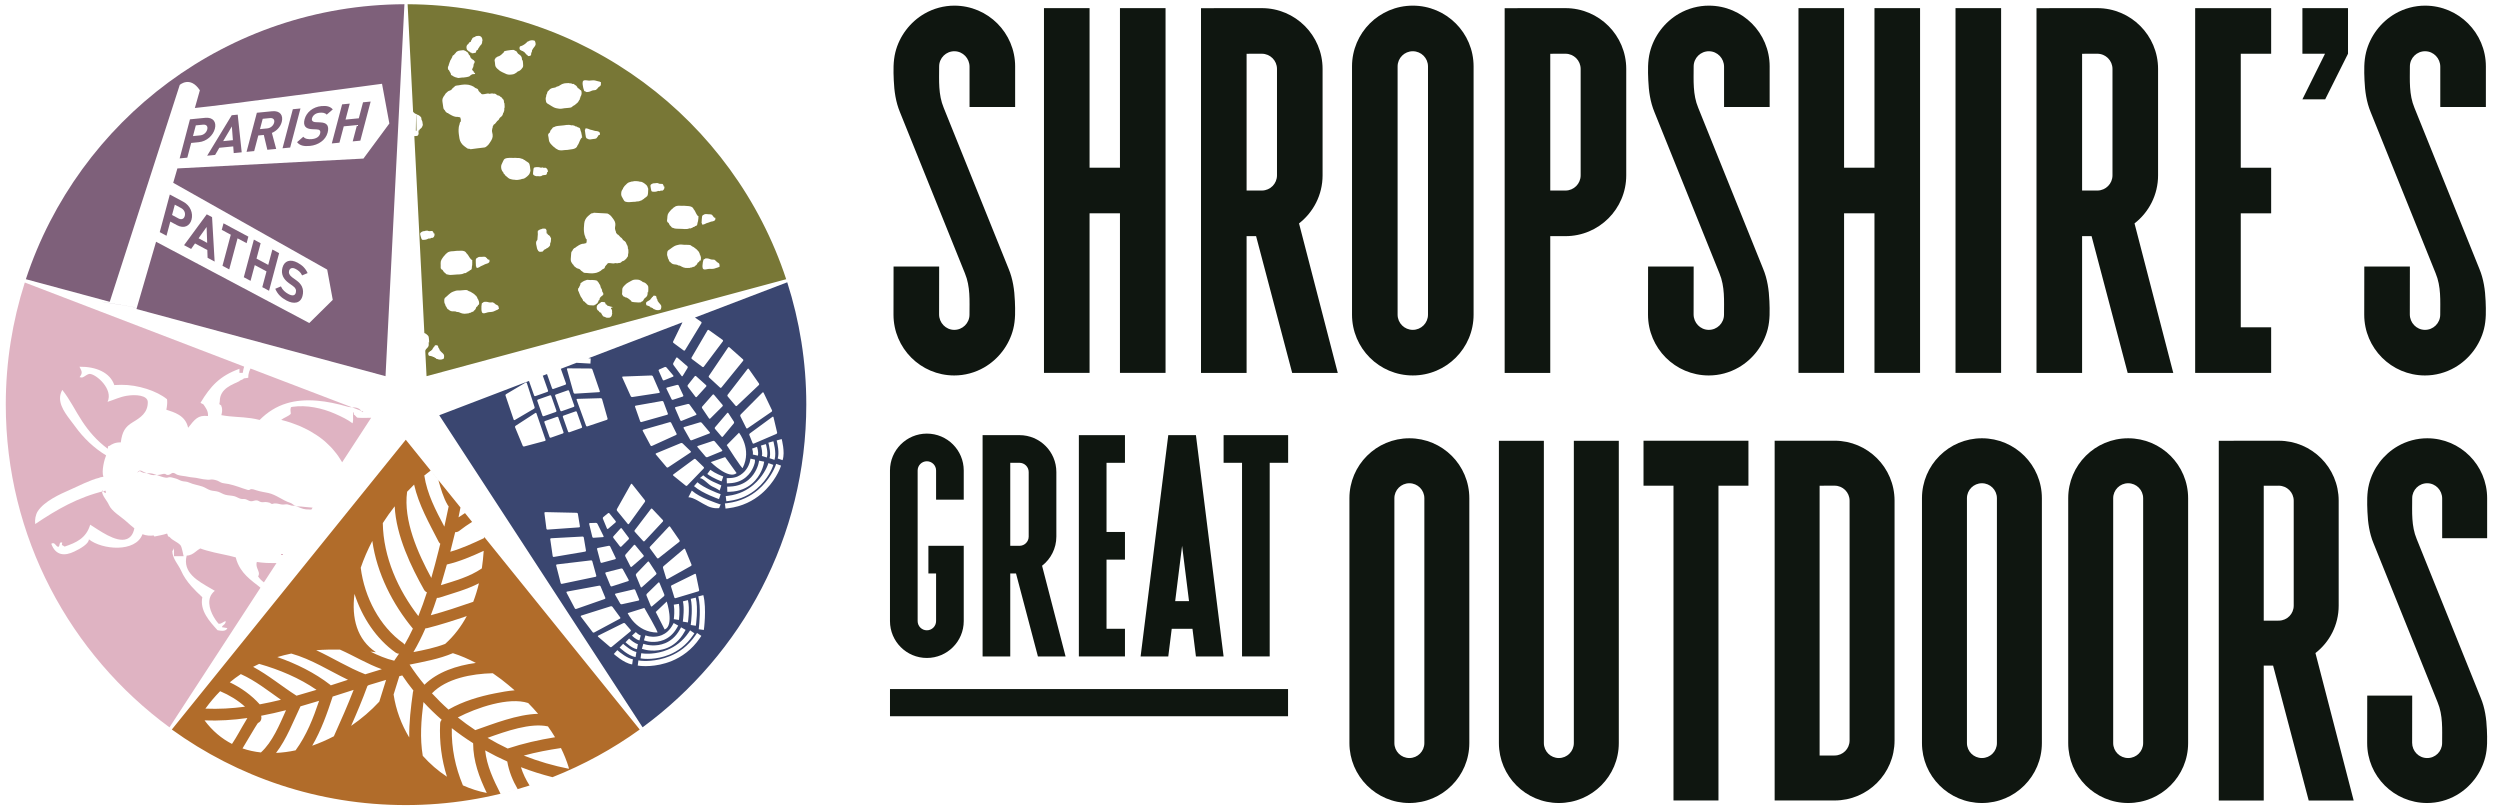
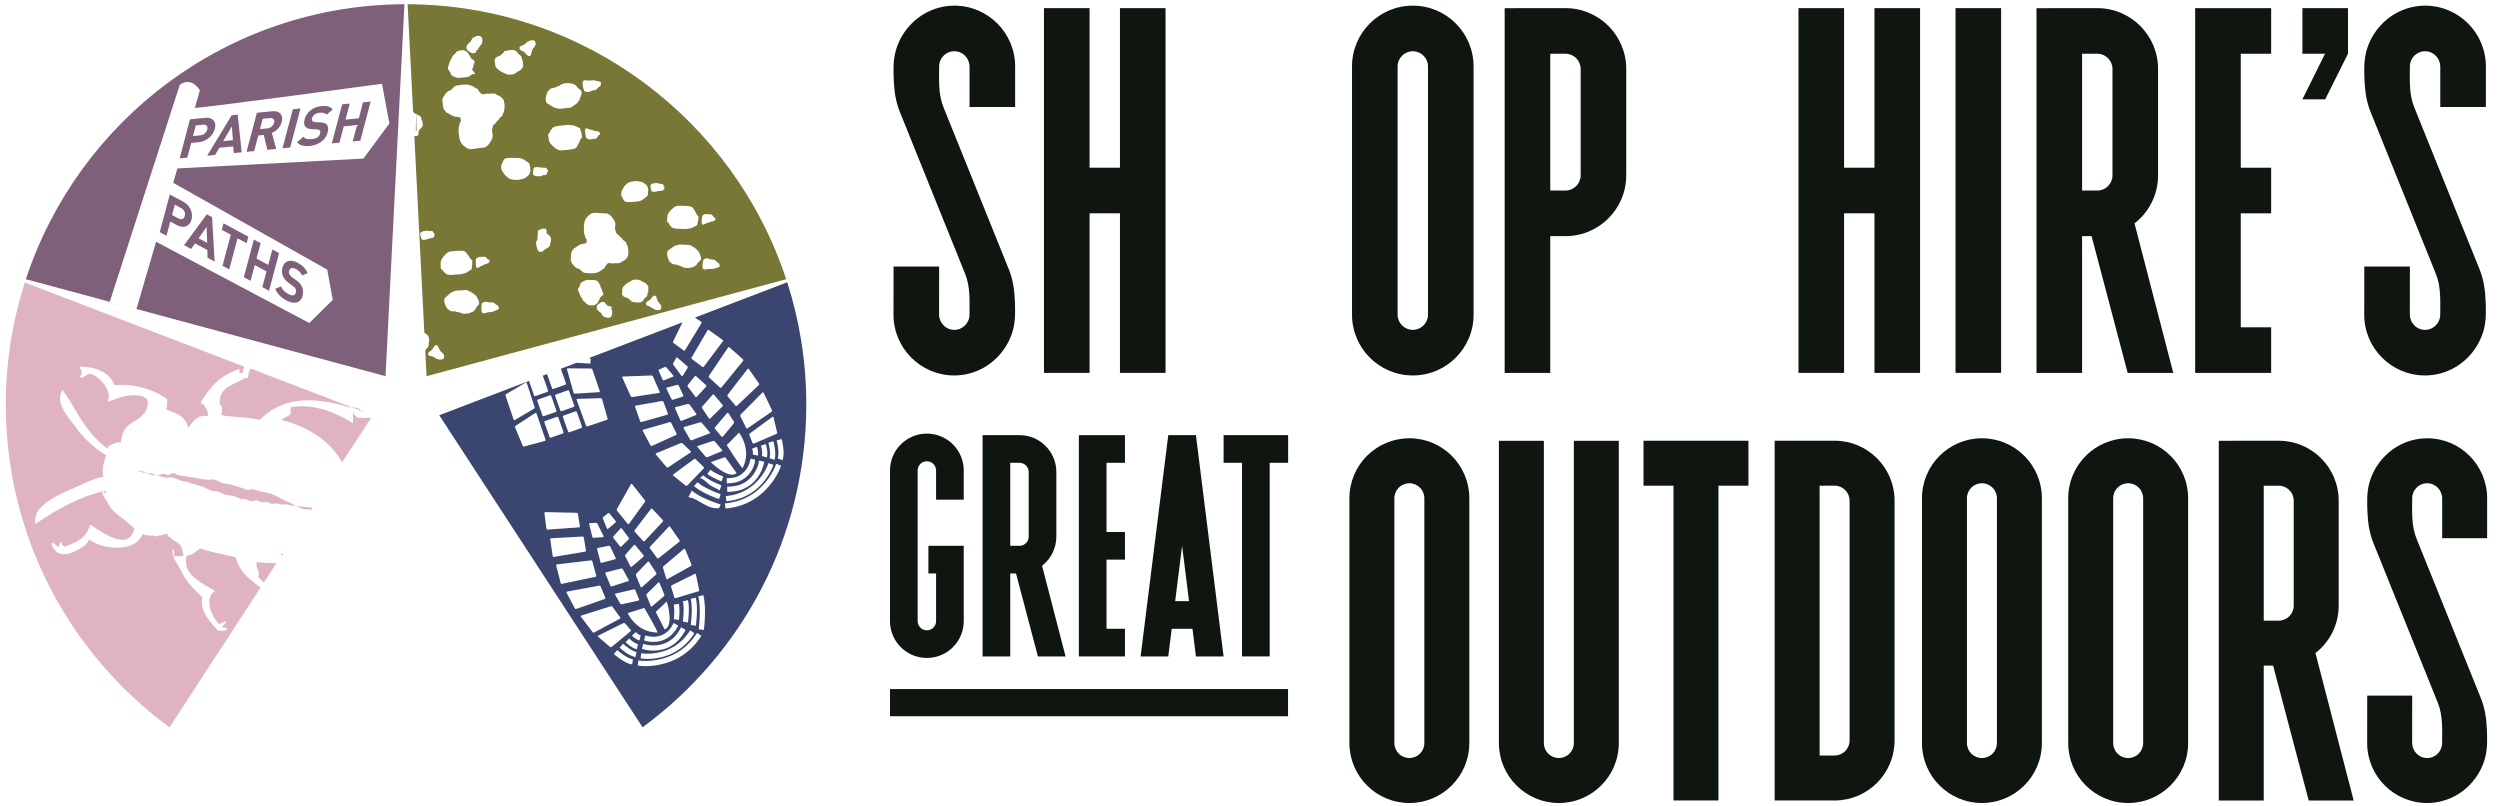
<svg xmlns="http://www.w3.org/2000/svg" width="100%" height="100%" viewBox="0 0 403 130" version="1.1" xml:space="preserve" style="fill-rule:evenodd;clip-rule:evenodd;stroke-linejoin:round;stroke-miterlimit:2;">
  <rect x="143.466" y="111.077" width="64.167" height="4.38" style="fill:#0f1610;" />
  <path d="M69.141,56.769c0.08,-0.069 0.164,-0.132 0.252,-0.195c0.018,-0.003 0.035,-0.005 0.052,-0.008c0.04,-0.008 0.058,-0.033 0.057,-0.076c0.031,-0.021 0.065,-0.037 0.098,-0.06c0.099,-0.068 0.081,-0.134 0.152,-0.236c0.041,-0.057 0.09,-0.099 0.125,-0.16c0.019,-0.027 -0.003,-0.056 0.025,-0.09c0.03,-0.036 0.088,-0.044 0.121,-0.083c0.051,-0.063 0.039,-0.161 0.123,-0.198c0.043,-0.019 0.264,-0.015 0.31,-0.002c0.146,0.037 0.199,0.219 0.21,0.373c0.061,0.084 0.128,0.159 0.17,0.255c0.027,0.055 0.021,0.117 0.041,0.166c0.033,0.075 0.067,0.048 0.109,0.098c0.023,0.025 0.044,0.067 0.057,0.087c0.157,0.192 0.496,0.373 0.538,0.653c0.021,0.131 0.016,0.305 -0.018,0.426c-0.035,0.115 -0.042,0.104 -0.126,0.142c-0.06,0.027 -0.172,0.072 -0.238,0.088c-0.12,0.031 -0.346,0.031 -0.465,0.002c-0.072,-0.014 -0.144,-0.057 -0.22,-0.074c-0.092,-0.021 -0.251,-0.007 -0.241,-0.136c-0.086,-0 -0.178,-0.086 -0.247,-0.131c-0.036,-0.024 -0.069,-0.056 -0.108,-0.07c-0.026,0.005 -0.055,0.009 -0.082,0.01c-0.032,-0.012 -0.059,-0.033 -0.079,-0.062c-0.144,-0.053 -0.335,-0.119 -0.479,-0.126c-0.142,-0.008 -0.127,0.016 -0.194,-0.118c-0.048,-0.092 -0.064,-0.145 -0.056,-0.264c0.006,-0.106 0.026,-0.137 0.113,-0.211m-0.053,-18.32c-0.093,0.032 -0.163,0.093 -0.258,0.121c-0.063,0.02 -0.122,0.037 -0.186,0.055c-0.125,0.034 -0.245,0.034 -0.381,0.039c-0.203,0.008 -0.249,-0.011 -0.329,-0.19c-0.052,-0.128 -0.09,-0.243 -0.12,-0.387c-0.019,-0.1 -0.056,-0.183 -0.076,-0.283c-0.034,-0.187 0.02,-0.25 0.151,-0.364c0.076,-0.066 0.234,-0.145 0.343,-0.169c0.073,-0.015 0.132,0.001 0.207,-0.02c0.116,-0.037 0.183,-0.068 0.31,-0.07c0.051,-0.001 0.106,-0.012 0.157,-0.003c0.085,0.008 0.072,0.035 0.137,0.056c0.131,0.046 0.319,0.009 0.46,0.006c0.048,0 0.115,-0.014 0.161,-0.004c0.093,0.022 0.031,0.013 0.09,0.069c0.088,0.081 0.145,0.205 0.158,0.322l0.08,-0.002c0.011,0 0.021,0.002 0.034,0.005c0.062,0.268 0.001,0.52 -0.214,0.679c-0.083,0.061 -0.214,0.013 -0.31,0.042c-0.08,0.027 -0.055,0.053 -0.122,0.09c-0.073,0.038 -0.21,-0.02 -0.292,0.008m2.404,2.921c0.023,-0.038 0.098,-0.129 0.131,-0.16c0.012,-0.036 0.039,-0.056 0.079,-0.058c0.052,-0.056 0.089,-0.142 0.135,-0.19c0.062,-0.069 0.154,-0.116 0.225,-0.18c0.069,-0.067 0.134,-0.119 0.225,-0.157c0.289,-0.116 0.549,-0.134 0.873,-0.141c0.144,-0.005 0.264,-0.043 0.405,-0.049c0.159,-0.008 0.322,-0.008 0.483,-0.012c0.376,-0.012 0.727,-0.053 1.022,0.22c0.057,0.054 0.08,0.12 0.123,0.177c0.051,0.064 0.108,0.112 0.167,0.174c0.105,0.119 0.186,0.283 0.275,0.416c0.082,0.124 0.184,0.279 0.29,0.384c0.073,0.074 0.232,0.143 0.264,0.241l-0.12,-0.038c0.099,0.038 0.051,0.414 0.053,0.509c0.003,0.14 0.008,0.243 -0.03,0.363c-0.076,0.238 0.054,0.491 -0.194,0.635c-0.047,0.027 -0.097,0.036 -0.146,0.062c-0.075,0.038 -0.078,0.097 -0.132,0.137c-0.049,0.035 -0.126,0.035 -0.182,0.06c-0.06,0.03 -0.118,0.125 -0.165,0.146c-0.044,0.023 -0.088,0.024 -0.135,0.039c-0.002,0.037 -0.02,0.058 -0.053,0.067c-0.06,0.027 -0.164,-0.005 -0.236,0.02c-0.137,0.048 -0.225,0.114 -0.363,0.143c-0.266,0.057 -0.538,0.064 -0.823,0.07c-0.263,0.006 -0.522,0.052 -0.792,0.06c-0.148,0.003 -0.3,0.023 -0.447,0.002c-0.071,-0.008 -0.152,-0.035 -0.223,-0.053c-0.065,-0.018 -0.185,-0.02 -0.24,-0.05c-0.063,-0.037 -0.109,-0.125 -0.173,-0.172c-0.065,-0.047 -0.122,-0.083 -0.178,-0.141c-0.034,-0.017 -0.064,-0.04 -0.089,-0.068c-0.02,-0.023 -0.025,-0.049 -0.015,-0.08c-0.056,-0.08 -0.142,-0.111 -0.137,-0.23c-0.089,-0.003 -0.239,-0.091 -0.241,-0.188c-0.133,0.008 -0.081,-0.385 -0.086,-0.481c-0.003,-0.146 -0.005,-0.294 -0.009,-0.44c-0.017,-0.424 0.237,-0.715 0.459,-1.037m-0.153,-25.439c0.025,-0.102 0.082,-0.185 0.128,-0.283c0.029,-0.058 0.072,-0.156 0.117,-0.21c0.019,-0.026 0.087,-0.074 0.092,-0.083c0.04,-0.052 0.05,-0.182 0.132,-0.199c-0.01,-0.092 0.135,-0.183 0.193,-0.23c0.075,-0.063 0.2,-0.208 0.29,-0.247c0.133,-0.06 0.267,-0.082 0.398,-0.16c0.135,-0.082 0.184,-0.21 0.293,-0.321c0.068,-0.07 0.109,-0.086 0.188,-0.141c0.099,-0.069 0.14,-0.175 0.26,-0.224c0.133,-0.053 0.315,-0.055 0.454,-0.075c0.319,-0.048 0.656,-0.134 0.977,-0.135c0.118,-0.002 0.262,0.013 0.389,0.013c0.108,0 0.211,0.013 0.315,0.038c0.282,0.061 0.55,0.164 0.766,0.286c0.116,0.066 0.204,0.177 0.316,0.229c0.087,0.039 0.264,0.088 0.345,0.155c0.115,0.095 0.116,0.279 0.212,0.386c0.067,0.075 0.146,0.067 0.153,0.19c0.128,-0.033 0.145,0.129 0.223,0.196c0.062,0.053 0.141,0.082 0.224,0.084c0.187,0.003 0.399,-0.062 0.587,-0.089c0.12,-0.019 0.246,-0.057 0.364,-0.036c0.056,0.008 0.085,0.041 0.141,0.047c0.05,0.003 0.119,-0.021 0.168,-0.028c0.108,-0.016 0.223,-0.05 0.332,-0.031c0.068,0.013 0.106,0.038 0.174,0.041c0.057,0.003 0.107,-0.022 0.169,-0.017c0.095,0.01 0.184,0.078 0.262,0.131c0.03,0.02 0.064,0.051 0.092,0.07c0.009,0.038 0.029,0.062 0.061,0.068c0.016,-0.003 0.031,-0.006 0.045,-0.009c0.092,0.039 0.201,0.049 0.295,0.093c0.099,0.043 0.095,0.09 0.172,0.155c0.054,0.042 0.108,0.04 0.167,0.078c0.006,0.004 0.045,0.074 0.06,0.086c0.075,0.067 0.104,0.139 0.17,0.209c0.084,0.101 0.129,0.086 0.149,0.236c0.018,0.139 0.042,0.277 0.062,0.416l0.041,-0.007c0.027,0.179 0.034,0.332 0.032,0.501c-0.001,0.1 0.008,0.189 -0.017,0.29c-0.015,0.06 -0.045,0.038 -0.047,0.132c0.005,0.03 0.012,0.062 0.017,0.093c0.004,0.196 -0.073,0.374 -0.14,0.551c-0.04,0.012 -0.06,0.039 -0.067,0.079c0.001,0.019 0.001,0.035 0.002,0.056c-0.008,0.029 -0.017,0.059 -0.029,0.085c-0.029,0.106 -0.065,0.164 -0.121,0.252c-0.106,0.164 -0.285,0.222 -0.409,0.385c-0.077,0.103 -0.09,0.227 -0.196,0.321c-0.06,0.055 -0.131,0.088 -0.186,0.148c-0.145,0.165 -0.263,0.384 -0.438,0.514c-0.044,0.034 -0.08,0.005 -0.123,0.057c0.005,0.021 -0,0.042 -0.017,0.054c-0.04,0.074 -0.114,0.167 -0.142,0.235c-0.016,0.038 0.005,0.105 -0.002,0.146c-0.004,0.025 -0.046,0.106 -0.055,0.144c-0.026,0.106 -0.056,0.239 -0.066,0.349c-0.018,0.199 0.071,0.458 0.1,0.661c0.072,0.463 -0.109,0.815 -0.338,1.163c-0.179,0.272 -0.304,0.501 -0.562,0.701c-0.1,0.077 -0.201,0.181 -0.314,0.218c-0.101,0.032 -0.227,0.032 -0.331,0.049c-0.621,0.092 -1.232,0.132 -1.854,0.234c-0.054,0.008 -0.107,0.018 -0.161,0.028c-0.034,-0.007 -0.06,-0.027 -0.075,-0.059c-0.063,-0.011 -0.129,-0.02 -0.195,-0.02c-0.153,-0.005 -0.172,-0.014 -0.285,-0.087c-0.169,-0.106 -0.335,-0.237 -0.498,-0.366c-0.385,-0.296 -0.663,-0.746 -0.733,-1.229c-0.071,-0.475 -0.156,-0.933 -0.138,-1.406c0.012,-0.27 0.031,-0.539 0.139,-0.794c0.054,-0.13 0.034,-0.463 0.22,-0.498c-0.004,-0.118 0.013,-0.224 -0,-0.342c-0.018,-0.135 -0.066,-0.223 -0.103,-0.348c-0.146,-0.007 -0.289,-0.065 -0.428,-0.075c-0.127,-0.007 -0.215,0.017 -0.347,-0.018c-0.179,-0.048 -0.388,-0.1 -0.556,-0.201c-0.139,-0.078 -0.304,-0.151 -0.447,-0.246c-0.058,-0.039 -0.146,-0.119 -0.204,-0.145c-0.028,-0.01 -0.096,-0.013 -0.122,-0.025c-0.087,-0.052 -0.201,-0.161 -0.268,-0.241c-0.053,-0.061 -0.066,-0.134 -0.109,-0.195c-0.037,-0.05 -0.079,-0.07 -0.118,-0.118c-0.076,-0.089 -0.092,-0.165 -0.114,-0.276c-0.052,-0.321 -0.091,-0.642 -0.143,-0.962c-0.024,-0.155 -0.026,-0.324 0.012,-0.477m0.884,-5.163c0.028,-0.072 0.069,-0.11 0.094,-0.184c0.01,-0.032 0.018,-0.096 0.027,-0.134c0.03,-0.132 0.075,-0.269 0.132,-0.394c0.054,-0.12 0.09,-0.239 0.139,-0.362c0.027,-0.069 0.088,-0.102 0.115,-0.159c0.042,-0.09 0.044,-0.131 0.102,-0.215c0.012,-0.02 0.07,-0.111 0.076,-0.13c0.016,-0.038 0.009,-0.11 0.025,-0.142c0.061,-0.125 0.169,-0.141 0.259,-0.215c0.069,-0.057 0.108,-0.174 0.175,-0.232c0.019,-0.017 0.065,-0.017 0.091,-0.04c0.032,-0.029 0.007,-0.069 0.031,-0.102c0.065,-0.094 0.2,-0.163 0.29,-0.213c0.153,-0.086 0.35,-0.092 0.531,-0.122c0.13,-0.018 0.603,-0.111 0.608,0.074c0.192,-0.017 0.145,0.031 0.272,0.126c0.058,0.045 0.098,0.003 0.163,0.08c0.013,0.015 0.042,0.056 0.052,0.073c0.043,0.068 0.105,0.15 0.138,0.21c0.028,0.05 0.032,0.132 0.065,0.174c0.033,0.046 0.086,0.04 0.121,0.075c0.09,0.085 0.045,0.174 0.09,0.273c0.03,0.067 0.093,0.14 0.146,0.198c0.081,0.092 0.178,0.152 0.276,0.213c0.065,0.039 0.178,0.086 0.174,0.173l0.09,0.03c0.024,0.161 0.01,0.281 -0.077,0.425c-0.023,0.005 -0.041,0.013 -0.057,0.032c-0.009,0.05 -0.015,0.1 -0.019,0.15c-0.01,0.065 -0.016,0.111 -0.025,0.179c-0.009,0.067 -0.014,0.153 -0.042,0.219c-0.025,0.061 -0.057,0.072 -0.089,0.125c-0.028,0.049 -0.011,0.084 -0.028,0.135c-0.033,0.009 -0.053,0.027 -0.061,0.058c0.003,0.029 0.011,0.057 0.017,0.086c-0.015,0.123 0.302,0.257 0.244,0.361c-0.042,0.076 0.214,0.153 0.214,0.228l-0,0.104c-0,0.018 -0.388,0.029 -0.411,0.034c-0.038,0.049 -0.249,0.094 -0.282,0.142c-0.044,0.065 -0.14,0.156 -0.222,0.205c-0.068,0.042 -0.224,0.064 -0.301,0.088c-0.13,0.043 -0.295,0.051 -0.43,0.071c-0.068,0.01 -0.148,0.02 -0.215,0.03c-0.07,0.012 -0.136,-0.005 -0.185,-0.005c-0.136,0.004 -0.277,0.03 -0.412,0.052c-0.062,0.01 -0.129,0.025 -0.191,0.029c-0.105,0.008 -0.143,-0.031 -0.24,-0.051c-0.21,-0.045 -0.378,-0.096 -0.571,-0.198c-0.067,-0.035 -0.102,-0.068 -0.16,-0.112c-0.058,-0.04 -0.217,-0.088 -0.253,-0.144c-0.029,-0.044 -0.015,-0.11 -0.027,-0.161c-0.026,-0.094 -0.076,-0.178 -0.125,-0.259c-0.066,-0.112 -0.144,-0.23 -0.187,-0.352c-0.173,0.025 -0.187,-0.425 -0.147,-0.526m3.118,-3.569c0.048,-0.05 0.101,-0.063 0.155,-0.11c0.053,-0.054 0.071,-0.152 0.114,-0.205c0.081,-0.099 0.193,-0.084 0.274,-0.162c0.068,-0.064 0.025,-0.115 0.06,-0.193c0.032,-0.074 0.109,-0.076 0.092,-0.172c0.082,-0.012 0.071,-0.15 0.124,-0.217c0.055,-0.064 0.182,-0.122 0.265,-0.149c0.112,-0.032 0.13,-0.045 0.216,-0.113c0.082,-0.065 0.165,-0.065 0.275,-0.084c0.206,-0.029 0.36,-0.041 0.543,0.058c0.181,0.094 0.268,0.295 0.296,0.484c0.007,0.05 0.03,0.122 0.026,0.173c-0.003,0.061 -0.038,0.1 -0.045,0.142c-0.015,0.088 -0.011,0.167 -0.023,0.247c-0.027,0.172 -0.096,0.263 -0.227,0.383c-0.094,0.087 -0.11,0.127 -0.157,0.227c-0.039,-0.006 -0.063,0.011 -0.069,0.044c0,0.018 0.002,0.038 0.003,0.057c-0.044,0.057 -0.091,0.101 -0.133,0.158c0.004,-0.006 -0.054,0.125 -0.054,0.123c-0.022,0.056 -0.006,0.068 -0.051,0.116c-0.045,0.049 -0.133,0.078 -0.185,0.12l-0.04,0.008c-0.033,0.054 -0.018,0.108 -0.036,0.164c0.005,-0.02 -0.062,0.118 -0.053,0.101c0.012,0.026 0.013,0.051 0.009,0.077c-0.24,0.059 -0.429,0.125 -0.681,0.104c-0.038,-0.152 -0.067,-0.064 -0.158,-0.097c-0.057,-0.017 -0.054,-0.044 -0.093,-0.075c-0.031,-0.021 -0.085,-0.086 -0.11,-0.099c-0.061,-0.031 -0.122,-0.018 -0.174,-0.063c-0.019,-0.018 -0.024,-0.096 -0.055,-0.125c-0.027,0.016 -0.053,0.016 -0.078,-0.002c-0.033,-0.029 -0.091,-0.115 -0.108,-0.155c-0.039,-0.091 -0.076,-0.298 -0.069,-0.395c0.008,-0.117 0.069,-0.286 0.147,-0.37m4.443,2.336c0.013,-0.025 0.061,-0.082 0.07,-0.097c0.011,-0.018 0.033,-0.102 0.044,-0.115c0.063,-0.074 0.133,-0.061 0.216,-0.113c0.061,-0.036 0.089,-0.094 0.15,-0.122c0.038,-0.018 0.096,-0 0.135,-0.013c0.093,-0.033 0.19,-0.112 0.278,-0.161c0.147,-0.084 0.27,-0.229 0.402,-0.357c0.057,-0.051 0.098,-0.066 0.14,-0.132c0.035,-0.052 0.008,-0.114 0.074,-0.156c0.049,-0.035 0.197,-0.059 0.252,-0.077c0.165,-0.049 0.352,-0.06 0.527,-0.088c0.209,-0.03 0.412,-0.066 0.619,-0.06c0.144,0.005 0.17,-0.016 0.276,0.075c0.025,0.02 0.07,0.069 0.096,0.081c0.038,0.021 0.074,-0.021 0.109,-0.001c0.14,0.087 0.224,0.323 0.335,0.441c0.045,0.046 0.115,0.092 0.167,0.123c0.086,0.044 0.104,0.067 0.167,0.123c0.123,0.109 0.2,0.189 0.255,0.349c0.056,0.162 0.053,0.368 0.078,0.539l0.066,-0.137c0.028,0.2 0.086,0.417 0.084,0.62c-0.006,0.215 0.063,0.424 -0.058,0.613c-0.156,0.242 -0.33,0.441 -0.578,0.568c-0.064,0.033 -0.172,0.049 -0.221,0.083c-0.084,0.055 -0.132,0.138 -0.224,0.195c-0.168,0.105 -0.347,0.227 -0.542,0.262c-0.337,0.06 -0.715,0.102 -1.035,-0.024c-0.225,-0.092 -0.452,-0.195 -0.682,-0.313c-0.207,-0.106 -0.432,-0.217 -0.6,-0.394c-0.076,-0.083 -0.163,-0.123 -0.237,-0.195c-0.067,-0.064 -0.189,-0.208 -0.235,-0.294c-0.105,-0.177 -0.093,-0.495 -0.125,-0.7c-0.027,-0.182 -0.097,-0.366 -0.003,-0.523m3.992,-1.935c0.044,-0.148 0.032,-0.125 0.175,-0.158c0.153,-0.033 0.337,-0.134 0.478,-0.216c0.016,-0.033 0.039,-0.061 0.07,-0.079c0.03,-0.004 0.056,-0.004 0.085,-0.006c0.039,-0.02 0.066,-0.06 0.1,-0.091c0.063,-0.059 0.14,-0.162 0.229,-0.179c-0.032,-0.134 0.135,-0.147 0.225,-0.185c0.076,-0.031 0.144,-0.089 0.215,-0.116c0.119,-0.053 0.351,-0.095 0.483,-0.085c0.071,0.006 0.195,0.031 0.261,0.048c0.094,0.024 0.098,0.012 0.155,0.126c0.058,0.116 0.096,0.296 0.1,0.437c0.007,0.298 -0.312,0.544 -0.439,0.773c-0.012,0.023 -0.025,0.07 -0.044,0.1c-0.036,0.059 -0.075,0.037 -0.095,0.118c-0.013,0.056 0.005,0.12 -0.009,0.181c-0.027,0.108 -0.084,0.197 -0.131,0.293c0.016,0.164 -0.006,0.363 -0.15,0.429c-0.047,0.02 -0.272,0.063 -0.323,0.05c-0.09,-0.022 -0.097,-0.124 -0.161,-0.181c-0.041,-0.034 -0.105,-0.029 -0.141,-0.061c-0.035,-0.032 -0.017,-0.066 -0.041,-0.092c-0.047,-0.056 -0.109,-0.092 -0.16,-0.142c-0.092,-0.092 -0.084,-0.162 -0.202,-0.217c-0.037,-0.016 -0.076,-0.025 -0.112,-0.043c-0.004,-0.045 -0.028,-0.067 -0.07,-0.068c-0.019,0 -0.037,0 -0.054,0.001c-0.104,-0.049 -0.202,-0.1 -0.299,-0.157c-0.103,-0.058 -0.13,-0.089 -0.155,-0.197c-0.028,-0.121 -0.02,-0.176 0.01,-0.283m3.144,19.357c0.103,0.011 0.187,0.061 0.287,0.078c0.092,0.015 0.22,-0.072 0.304,-0.043c0.076,0.023 0.053,0.056 0.142,0.069c0.103,0.014 0.233,-0.06 0.327,-0.013c0.253,0.127 0.361,0.375 0.345,0.663c-0.01,0.004 -0.022,0.009 -0.035,0.011l-0.081,0.013c0.01,0.123 -0.029,0.261 -0.103,0.363c-0.053,0.067 0.009,0.047 -0.082,0.087c-0.044,0.019 -0.119,0.016 -0.166,0.023c-0.147,0.022 -0.346,0.019 -0.475,0.09c-0.064,0.037 -0.044,0.061 -0.132,0.086c-0.053,0.015 -0.111,0.016 -0.163,0.025c-0.131,0.021 -0.208,0.002 -0.332,-0.016c-0.081,-0.012 -0.141,0.019 -0.22,0.016c-0.116,-0.005 -0.293,-0.061 -0.383,-0.111c-0.156,-0.094 -0.225,-0.15 -0.223,-0.348c0.002,-0.109 0.024,-0.203 0.028,-0.31c0.003,-0.152 0.02,-0.277 0.053,-0.42c0.048,-0.202 0.092,-0.227 0.304,-0.257c0.141,-0.019 0.266,-0.041 0.401,-0.028c0.07,0.007 0.134,0.012 0.204,0.022m1.133,-11.433c0.029,-0.098 -0.015,-0.154 0.031,-0.251c0.028,-0.056 0.062,-0.099 0.085,-0.157c0.048,-0.108 0.052,-0.279 0.128,-0.384c0.034,-0.044 0.096,-0.069 0.135,-0.108c0.037,-0.037 0.079,-0.095 0.12,-0.135c0.086,-0.086 0.152,-0.15 0.263,-0.209c0.236,-0.129 0.528,-0.11 0.78,-0.208c0.073,-0.027 0.106,-0.094 0.182,-0.12c0.057,-0.021 0.127,-0.015 0.187,-0.034c0.117,-0.035 0.23,-0.116 0.333,-0.188c0.172,-0.122 0.442,-0.248 0.668,-0.289c0.206,-0.036 0.396,-0.032 0.585,-0.045c0.067,-0.003 0.104,-0.017 0.168,-0.004c0.052,0.006 0.076,0.042 0.133,0.046c0.118,0.005 0.178,-0.033 0.291,0.017c0.046,0.021 0.064,0.068 0.125,0.079c0.053,0.014 0.1,-0.022 0.15,-0.016c0.026,0.002 0.096,0.024 0.118,0.034c0.065,0.034 0.073,0.097 0.122,0.128c0.093,0.055 0.178,0.061 0.257,0.157c0.041,0.05 0.102,0.111 0.13,0.168c0.037,0.063 0.072,0.17 0.137,0.216c0.086,0.059 0.195,0.02 0.213,0.158c0.095,-0.014 0.109,0.132 0.148,0.197l0.11,-0.102c0.007,0.086 0.061,0.157 0.08,0.24c0.022,0.092 0.031,0.194 0.033,0.283c0.001,0.092 -0.028,0.258 -0.063,0.356c-0.026,0.081 -0.069,0.135 -0.09,0.212c-0.006,0.03 -0.075,0.04 -0.082,0.077c-0.008,0.037 0.031,0.073 0.043,0.108c-0.015,0.086 -0.109,0.111 -0.109,0.191l-0,0.096c-0,0.033 -0.044,0.061 -0.079,0.086c-0.127,0.161 -0.135,0.32 -0.303,0.446c-0.146,0.109 -0.289,0.268 -0.442,0.373c-0.074,0.049 -0.177,0.08 -0.25,0.135c-0.078,0.062 -0.149,0.146 -0.234,0.198c-0.139,0.085 -0.313,0.085 -0.481,0.111c-0.237,0.037 -0.464,0.028 -0.705,0.064c-0.26,0.039 -0.533,0.108 -0.795,0.078c-0.309,-0.043 -0.619,-0.087 -0.903,-0.227c-0.241,-0.116 -0.462,-0.275 -0.689,-0.413c-0.247,-0.149 -0.516,-0.23 -0.559,-0.551c-0.015,-0.125 -0.049,-0.253 -0.058,-0.379c-0.011,-0.166 0.046,-0.292 0.087,-0.434m5.845,6.508c-0.017,0.106 -0.17,0.208 -0.231,0.297c-0.092,0.131 -0.166,0.308 -0.228,0.449c-0.071,0.154 -0.123,0.34 -0.211,0.481c-0.047,0.076 -0.097,0.138 -0.141,0.211c-0.033,0.067 -0.045,0.142 -0.093,0.206c-0.256,0.337 -0.625,0.358 -1.019,0.414c-0.167,0.026 -0.333,0.057 -0.499,0.076c-0.151,0.017 -0.279,-0 -0.43,0.023c-0.335,0.052 -0.607,0.08 -0.927,0.012c-0.101,-0.02 -0.177,-0.063 -0.263,-0.12c-0.084,-0.054 -0.187,-0.086 -0.265,-0.145c-0.057,-0.043 -0.11,-0.125 -0.174,-0.172c-0.039,0.005 -0.071,-0.01 -0.091,-0.045c-0.039,-0.027 -0.134,-0.107 -0.168,-0.142c-0.287,-0.294 -0.6,-0.548 -0.664,-0.991c-0.021,-0.152 -0.043,-0.303 -0.067,-0.455c-0.015,-0.103 -0.14,-0.496 -0.001,-0.512c-0.014,-0.102 0.125,-0.22 0.217,-0.242c-0.027,-0.119 0.055,-0.168 0.1,-0.263c-0.017,-0.026 -0.017,-0.057 0,-0.084c0.021,-0.032 0.048,-0.062 0.076,-0.084c0.049,-0.071 0.103,-0.12 0.162,-0.18c0.059,-0.059 0.086,-0.16 0.147,-0.209c0.049,-0.04 0.176,-0.065 0.24,-0.094c0.07,-0.031 0.148,-0.076 0.22,-0.097c0.148,-0.046 0.31,-0.057 0.463,-0.08c0.28,-0.041 0.556,-0.038 0.83,-0.081c0.295,-0.046 0.577,-0.086 0.865,-0.078c0.146,0.006 0.251,0.056 0.399,0.082c0.079,0.012 0.183,-0.04 0.248,-0.024c0.036,0.003 0.059,0.025 0.066,0.062c0.05,0.007 0.099,-0 0.15,0.013c0.051,0.014 0.127,0.104 0.194,0.121c0.064,0.019 0.143,0.002 0.2,0.031c0.065,0.032 0.079,0.089 0.162,0.116c0.055,0.018 0.109,0.018 0.164,0.039c0.281,0.104 0.193,0.387 0.315,0.618c0.061,0.12 0.077,0.227 0.095,0.37c0.016,0.1 0.135,0.483 0.04,0.536l0.119,-0.059Zm0.054,-8.877c0.099,-0.336 0.65,-0.196 0.906,-0.168c0.329,0.034 0.693,-0.089 1.039,-0.021c0.18,0.038 0.347,0.104 0.526,0.137c0.07,0.01 0.159,0.019 0.228,0.046c0.079,0.031 0.141,0.12 0.235,0.082l-0.013,0.215c0.013,0.131 0.004,0.273 -0.078,0.379c-0.091,0.115 -0.213,0.152 -0.323,0.248c-0.066,0.058 -0.124,0.155 -0.186,0.23c-0.038,0.046 -0.092,0.062 -0.116,0.09c-0.027,0.014 -0.04,0.039 -0.037,0.072c-0.148,0.082 -0.391,0.074 -0.565,0.104c-0.172,0.03 -0.304,0.133 -0.458,0.185c-0.14,0.045 -0.364,0.091 -0.517,0.087c-0.1,-0.003 -0.107,-0.044 -0.191,-0.088c-0.061,-0.036 -0.18,-0.032 -0.222,-0.103c-0.032,-0.054 -0.039,-0.148 -0.068,-0.211c-0.041,-0.084 -0.061,-0.148 -0.078,-0.242c-0.056,-0.314 -0.17,-0.742 -0.082,-1.042m0.423,7.577c0.104,-0.084 0.334,0.002 0.432,0.028c0.124,0.033 0.199,0.095 0.318,0.13c0.146,0.041 0.288,0.068 0.43,0.102c0.149,0.036 0.308,0.116 0.458,0.123c0.172,0.011 0.277,0.018 0.44,0.082c0.27,0.101 0.283,0.279 0.26,0.534c-0.012,0.003 -0.023,0.007 -0.032,0.012l-0.166,0.024c-0.014,0.053 -0.044,0.083 -0.073,0.128c-0.02,0.029 -0.052,0.061 -0.075,0.093c-0,0.035 -0.007,0.066 -0.027,0.095c-0.007,0.015 -0.059,0.026 -0.078,0.046c-0.008,0.03 -0.021,0.056 -0.038,0.085c-0.03,0.036 -0.085,0.092 -0.13,0.115c-0.126,0.059 -0.32,0.056 -0.454,0.076c-0.163,0.025 -0.331,0.066 -0.494,0.076c-0.076,0.002 -0.149,-0 -0.224,-0.019c-0.093,-0.022 -0.097,-0.064 -0.171,-0.096c-0.044,-0.019 -0.079,0.021 -0.134,-0.016c-0.031,-0.019 -0.046,-0.047 -0.051,-0.079c-0.065,-0.071 -0.091,-0.091 -0.115,-0.186c-0.072,-0.312 -0.09,-0.644 -0.141,-0.961c-0.005,-0.031 -0.029,-0.09 -0.024,-0.12c0.013,-0.031 0.034,-0.054 0.061,-0.068c0.014,-0.07 -0.032,-0.157 0.028,-0.204m3.562,13.69c0.106,0.026 0.208,0.118 0.308,0.182c0.252,0.167 0.384,0.375 0.568,0.617c0.235,0.31 0.426,0.621 0.392,1.059c-0.016,0.193 -0.082,0.441 -0.053,0.624c0.018,0.1 0.055,0.222 0.085,0.322c0.011,0.032 0.053,0.106 0.061,0.128c0.008,0.037 -0.008,0.101 0.011,0.136c0.031,0.06 0.104,0.144 0.146,0.208c0.017,0.013 0.024,0.031 0.022,0.052c0.045,0.044 0.072,0.015 0.117,0.044c0.17,0.111 0.297,0.305 0.444,0.449c0.052,0.053 0.121,0.079 0.182,0.127c0.102,0.081 0.124,0.195 0.202,0.285c0.127,0.143 0.296,0.187 0.405,0.332c0.057,0.081 0.096,0.13 0.129,0.226c0.013,0.027 0.025,0.052 0.034,0.08c0,0.017 0,0.034 0.002,0.051c0.006,0.036 0.029,0.06 0.068,0.071c0.071,0.157 0.154,0.315 0.162,0.502c-0.002,0.028 -0.005,0.057 -0.008,0.089c0.008,0.085 0.035,0.062 0.052,0.119c0.03,0.093 0.029,0.173 0.036,0.267c0.013,0.158 0.015,0.303 0.003,0.468l-0.039,-0.002c-0.01,0.13 -0.025,0.26 -0.031,0.392c-0.008,0.141 -0.052,0.13 -0.124,0.228c-0.054,0.071 -0.078,0.139 -0.145,0.208c-0.013,0.01 -0.043,0.078 -0.051,0.083c-0.05,0.04 -0.101,0.04 -0.148,0.083c-0.066,0.064 -0.062,0.109 -0.15,0.157c-0.086,0.046 -0.187,0.062 -0.27,0.106c-0.013,-0.002 -0.027,-0.006 -0.04,-0.008c-0.032,0.01 -0.05,0.033 -0.053,0.068c-0.025,0.02 -0.054,0.051 -0.084,0.071c-0.068,0.055 -0.145,0.123 -0.233,0.139c-0.055,0.011 -0.107,-0.012 -0.159,-0.005c-0.062,0.009 -0.096,0.035 -0.159,0.05c-0.101,0.024 -0.208,0 -0.31,-0.006c-0.046,-0.004 -0.115,-0.023 -0.16,-0.015c-0.052,0.008 -0.078,0.039 -0.127,0.052c-0.109,0.026 -0.23,-0.001 -0.345,-0.008c-0.174,-0.015 -0.376,-0.063 -0.549,-0.048c-0.079,0.01 -0.149,0.04 -0.204,0.094c-0.07,0.067 -0.074,0.218 -0.195,0.196c-0,0.114 -0.072,0.115 -0.129,0.189c-0.085,0.105 -0.074,0.275 -0.172,0.371c-0.073,0.069 -0.233,0.124 -0.312,0.166c-0.101,0.056 -0.175,0.166 -0.279,0.234c-0.193,0.13 -0.433,0.243 -0.692,0.318c-0.097,0.026 -0.193,0.048 -0.293,0.053c-0.119,0.009 -0.253,0.034 -0.362,0.041c-0.3,0.018 -0.618,-0.041 -0.916,-0.064c-0.133,-0.01 -0.302,0.001 -0.428,-0.037c-0.116,-0.04 -0.16,-0.136 -0.26,-0.196c-0.075,-0.045 -0.114,-0.059 -0.183,-0.119c-0.107,-0.095 -0.162,-0.212 -0.294,-0.278c-0.124,-0.065 -0.253,-0.076 -0.382,-0.124c-0.084,-0.03 -0.211,-0.155 -0.284,-0.208c-0.058,-0.042 -0.199,-0.119 -0.197,-0.205c-0.075,-0.009 -0.093,-0.129 -0.131,-0.176c-0.01,-0.006 -0.075,-0.05 -0.094,-0.07c-0.044,-0.048 -0.092,-0.136 -0.122,-0.191c-0.05,-0.086 -0.108,-0.158 -0.137,-0.253c-0.048,-0.14 -0.054,-0.299 -0.043,-0.445c0.027,-0.298 0.043,-0.601 0.07,-0.904c0.012,-0.104 0.024,-0.176 0.088,-0.264c0.032,-0.047 0.07,-0.066 0.1,-0.118c0.039,-0.059 0.046,-0.127 0.093,-0.189c0.056,-0.076 0.156,-0.189 0.232,-0.24c0.021,-0.013 0.087,-0.019 0.112,-0.032c0.053,-0.027 0.13,-0.109 0.18,-0.148c0.129,-0.097 0.277,-0.176 0.399,-0.259c0.15,-0.103 0.341,-0.167 0.505,-0.224c0.119,-0.039 0.205,-0.023 0.323,-0.039c0.13,-0.018 0.259,-0.081 0.394,-0.097c0.026,-0.117 0.065,-0.204 0.071,-0.332c0.006,-0.109 -0.015,-0.206 -0.02,-0.317c-0.178,-0.019 -0.179,-0.331 -0.239,-0.451c-0.114,-0.227 -0.15,-0.476 -0.179,-0.729c-0.049,-0.439 -0,-0.87 0.036,-1.318c0.033,-0.453 0.263,-0.89 0.602,-1.193c0.144,-0.128 0.289,-0.262 0.44,-0.372c0.102,-0.073 0.119,-0.085 0.26,-0.097c0.062,-0.006 0.122,-0.019 0.181,-0.032c0.012,-0.032 0.035,-0.052 0.066,-0.062c0.05,0.007 0.101,0.011 0.149,0.019c0.588,0.051 1.161,0.05 1.743,0.096c0.101,0.007 0.216,-0 0.312,0.023m2.233,-3.491c0.018,-0.084 0.053,-0.164 0.087,-0.237c0.05,-0.107 0.14,-0.184 0.185,-0.291c0.015,-0.045 -0.002,-0.098 0.022,-0.138c0.019,-0.033 0.093,-0.058 0.122,-0.095c0.024,-0.03 0.03,-0.108 0.066,-0.153c0.042,-0.05 0.083,-0.08 0.128,-0.125c0.22,-0.212 0.412,-0.462 0.725,-0.531c0.092,-0.021 0.127,-0.026 0.213,-0.062c0.083,-0.032 0.088,-0.036 0.179,-0.034c0.126,0.002 0.202,-0.042 0.325,-0.062c0.22,-0.035 0.448,0.01 0.671,0.024c0.098,0.007 0.158,0.04 0.249,0.062c0.111,0.024 0.226,-0.008 0.331,0.04c0.174,0.081 0.35,0.181 0.493,0.296c0.151,0.125 0.296,0.229 0.391,0.412c0.062,0.123 0.115,0.275 0.152,0.411l-0.01,0.116c-0.026,0.312 0.019,0.843 -0.182,1.07c-0.112,0.126 -0.29,0.22 -0.427,0.327c-0.037,0.03 -0.069,0.08 -0.105,0.112c-0.054,0.042 -0.11,0.04 -0.155,0.073c-0.042,0.028 -0.056,0.063 -0.089,0.091c-0.08,0.064 -0.109,0.053 -0.197,0.083c-0.175,0.058 -0.315,0.154 -0.518,0.146c-0.143,-0.006 -0.217,0.022 -0.345,0.048c-0.122,0.025 -0.233,0.015 -0.356,0.021c-0.415,0.019 -0.924,0.128 -1.322,-0.035c-0.153,-0.06 -0.217,-0.199 -0.298,-0.334c-0.086,-0.141 -0.198,-0.337 -0.283,-0.512c-0.1,-0.213 -0.097,-0.49 -0.052,-0.723m4.311,16.236l-0.069,-0.123c-0.011,0.16 0.003,0.351 -0.037,0.506c-0.042,0.151 -0.106,0.232 -0.216,0.342c-0.056,0.055 -0.07,0.078 -0.147,0.124c-0.048,0.032 -0.109,0.082 -0.145,0.127c-0.097,0.116 -0.16,0.343 -0.286,0.431c-0.034,0.022 -0.069,-0.014 -0.101,0.006c-0.025,0.013 -0.063,0.061 -0.083,0.083c-0.095,0.092 -0.12,0.073 -0.254,0.086c-0.191,0.019 -0.383,-0 -0.58,-0.016c-0.163,-0.012 -0.339,-0.012 -0.494,-0.048c-0.056,-0.01 -0.193,-0.024 -0.241,-0.052c-0.065,-0.035 -0.044,-0.096 -0.08,-0.141c-0.042,-0.057 -0.084,-0.071 -0.139,-0.116c-0.13,-0.107 -0.255,-0.237 -0.398,-0.305c-0.086,-0.04 -0.178,-0.105 -0.267,-0.13c-0.04,-0.01 -0.093,0.01 -0.129,-0.006c-0.058,-0.023 -0.087,-0.073 -0.145,-0.103c-0.081,-0.042 -0.148,-0.026 -0.21,-0.092c-0.011,-0.011 -0.038,-0.088 -0.05,-0.103c-0.006,-0.015 -0.057,-0.063 -0.072,-0.085c-0.097,-0.139 -0.043,-0.315 -0.029,-0.487c0.014,-0.193 -0.016,-0.489 0.068,-0.661c0.04,-0.082 0.145,-0.225 0.202,-0.289c0.065,-0.071 0.142,-0.115 0.209,-0.196c0.145,-0.176 0.347,-0.294 0.533,-0.406c0.205,-0.127 0.408,-0.237 0.614,-0.335c0.289,-0.139 0.644,-0.124 0.961,-0.09c0.185,0.019 0.357,0.121 0.521,0.207c0.091,0.047 0.141,0.123 0.222,0.169c0.047,0.026 0.151,0.036 0.212,0.061c0.24,0.103 0.413,0.277 0.573,0.492c0.126,0.168 0.078,0.368 0.096,0.567c0.014,0.187 -0.023,0.393 -0.039,0.583m0.123,1.301c0.038,-0.004 0.061,-0.026 0.062,-0.068c0.033,-0.017 0.068,-0.029 0.104,-0.047c0.102,-0.059 0.092,-0.123 0.173,-0.214c0.043,-0.053 0.097,-0.088 0.137,-0.143c0.02,-0.026 0.003,-0.057 0.033,-0.087c0.031,-0.033 0.091,-0.033 0.126,-0.068c0.057,-0.057 0.056,-0.154 0.14,-0.179c0.048,-0.015 0.259,0.011 0.304,0.028c0.139,0.05 0.171,0.237 0.166,0.389c0.052,0.085 0.111,0.164 0.143,0.263c0.013,0.055 0.005,0.118 0.02,0.166c0.023,0.074 0.061,0.053 0.094,0.105c0.021,0.028 0.037,0.07 0.049,0.091c0.132,0.205 0.445,0.415 0.457,0.693c0.008,0.13 -0.017,0.298 -0.063,0.412c-0.043,0.108 -0.05,0.097 -0.137,0.126c-0.059,0.02 -0.173,0.051 -0.239,0.061c-0.121,0.019 -0.343,-0.004 -0.456,-0.044c-0.066,-0.025 -0.133,-0.073 -0.206,-0.096c-0.084,-0.03 -0.24,-0.032 -0.221,-0.158c-0.083,-0.007 -0.163,-0.057 -0.225,-0.106c-0.035,-0.026 -0.064,-0.033 -0.1,-0.033l-0.079,0c-0.03,0 -0.056,-0.084 -0.071,-0.115c-0.135,-0.066 -0.316,-0.172 -0.457,-0.193c-0.136,-0.022 -0.124,-0.013 -0.175,-0.148c-0.038,-0.094 -0.046,-0.153 -0.027,-0.267c0.016,-0.105 0.04,-0.134 0.131,-0.197c0.085,-0.06 0.174,-0.113 0.267,-0.168c0.015,0 0.033,-0.001 0.05,-0.003m0.442,-18.799c0.081,-0.054 0.244,-0.119 0.352,-0.13c0.071,-0.008 0.129,0.017 0.205,0.003c0.115,-0.024 0.183,-0.051 0.307,-0.037c0.051,0.003 0.106,0.001 0.156,0.011c0.081,0.019 0.065,0.041 0.127,0.071c0.125,0.058 0.31,0.041 0.449,0.053c0.045,0.004 0.113,-0.003 0.156,0.01c0.086,0.032 0.029,0.016 0.08,0.076c0.078,0.089 0.121,0.217 0.121,0.332l0.078,0.005c0.01,0.004 0.021,0.005 0.032,0.007c0.036,0.269 -0.052,0.51 -0.276,0.643c-0.088,0.051 -0.212,-0.012 -0.308,0.008c-0.081,0.017 -0.057,0.046 -0.128,0.076c-0.075,0.03 -0.203,-0.041 -0.285,-0.022c-0.094,0.022 -0.167,0.073 -0.266,0.093c-0.061,0.011 -0.12,0.019 -0.185,0.033c-0.124,0.02 -0.242,0.009 -0.376,-0c-0.198,-0.015 -0.242,-0.037 -0.299,-0.22c-0.042,-0.13 -0.063,-0.247 -0.078,-0.389c-0.01,-0.098 -0.038,-0.185 -0.044,-0.285c-0.017,-0.187 0.042,-0.244 0.182,-0.338m2.521,5.591c0.011,-0.142 0.022,-0.284 0.034,-0.428c0.029,-0.416 0.305,-0.673 0.554,-0.965c0.028,-0.034 0.112,-0.114 0.145,-0.145c0.017,-0.032 0.044,-0.049 0.082,-0.046c0.058,-0.049 0.1,-0.127 0.152,-0.171c0.067,-0.06 0.161,-0.096 0.236,-0.153c0.077,-0.059 0.143,-0.102 0.236,-0.128c0.296,-0.085 0.55,-0.075 0.864,-0.049c0.145,0.012 0.262,-0.013 0.401,-0.008c0.16,0.008 0.314,0.026 0.471,0.036c0.368,0.03 0.714,0.027 0.977,0.323c0.05,0.056 0.063,0.126 0.098,0.184c0.046,0.068 0.096,0.121 0.147,0.189c0.091,0.125 0.153,0.294 0.227,0.434c0.068,0.127 0.147,0.287 0.241,0.403c0.064,0.078 0.215,0.163 0.234,0.261l-0.113,-0.048c0.093,0.045 0.006,0.408 -0,0.503c-0.012,0.135 -0.018,0.236 -0.068,0.349c-0.099,0.223 0.004,0.482 -0.253,0.597c-0.047,0.022 -0.1,0.027 -0.151,0.046c-0.073,0.03 -0.083,0.087 -0.141,0.12c-0.052,0.028 -0.127,0.021 -0.182,0.04c-0.063,0.023 -0.129,0.111 -0.175,0.127c-0.046,0.016 -0.093,0.013 -0.138,0.022c-0.006,0.036 -0.025,0.056 -0.059,0.063c-0.06,0.019 -0.161,-0.025 -0.232,-0.007c-0.137,0.032 -0.228,0.087 -0.368,0.101c-0.267,0.028 -0.531,0.008 -0.81,-0.015c-0.255,-0.023 -0.514,0 -0.778,-0.023c-0.143,-0.011 -0.295,-0.009 -0.435,-0.042c-0.07,-0.015 -0.144,-0.051 -0.211,-0.077c-0.061,-0.022 -0.18,-0.038 -0.229,-0.072c-0.058,-0.041 -0.094,-0.133 -0.152,-0.186c-0.058,-0.051 -0.11,-0.095 -0.161,-0.157c-0.03,-0.019 -0.055,-0.043 -0.079,-0.071c-0.016,-0.028 -0.019,-0.052 -0.005,-0.08c-0.048,-0.085 -0.126,-0.124 -0.109,-0.239c-0.087,-0.015 -0.225,-0.114 -0.216,-0.208c-0.132,-0.007 -0.042,-0.383 -0.034,-0.48m5.126,5.435c0.044,0.07 0.078,0.093 0.098,0.17c-0.009,0.033 -0.009,0.069 -0.002,0.102c0.011,0.033 0.049,0.04 0.058,0.069c0.023,0.069 0.043,0.119 0.073,0.192c0.038,0.089 0.076,0.241 0.08,0.328c0.005,0.083 0.003,0.18 -0.012,0.266c-0.011,0.077 -0.058,0.148 -0.058,0.228l-0.109,-0.087c-0.032,0.061 -0.034,0.2 -0.125,0.192c-0.006,0.132 -0.113,0.1 -0.187,0.163c-0.06,0.047 -0.083,0.147 -0.113,0.21c-0.025,0.053 -0.075,0.115 -0.11,0.162c-0.069,0.095 -0.149,0.108 -0.228,0.164c-0.047,0.032 -0.049,0.091 -0.109,0.127c-0.016,0.011 -0.082,0.036 -0.108,0.04c-0.045,0.008 -0.09,-0.022 -0.139,-0.005c-0.055,0.014 -0.069,0.058 -0.112,0.082c-0.101,0.053 -0.161,0.019 -0.268,0.034c-0.055,0.008 -0.075,0.042 -0.121,0.054c-0.058,0.014 -0.095,0.005 -0.155,0.005c-0.181,0 -0.357,0.016 -0.551,-0.005c-0.212,-0.024 -0.472,-0.124 -0.641,-0.225c-0.099,-0.061 -0.211,-0.127 -0.321,-0.153c-0.056,-0.014 -0.123,-0.005 -0.176,-0.019c-0.072,-0.022 -0.107,-0.079 -0.179,-0.101c-0.239,-0.075 -0.509,-0.036 -0.739,-0.141c-0.105,-0.05 -0.172,-0.104 -0.259,-0.178c-0.041,-0.036 -0.08,-0.086 -0.119,-0.119c-0.037,-0.032 -0.097,-0.052 -0.133,-0.092c-0.076,-0.091 -0.094,-0.251 -0.143,-0.349c-0.027,-0.054 -0.061,-0.09 -0.089,-0.141c-0.051,-0.088 -0.015,-0.142 -0.046,-0.229c-0.048,-0.132 -0.109,-0.244 -0.109,-0.401c-0.001,-0.119 0.021,-0.237 0.028,-0.357c0.02,-0.302 0.263,-0.393 0.485,-0.549c0.201,-0.141 0.399,-0.306 0.615,-0.429c0.254,-0.147 0.541,-0.21 0.824,-0.268c0.242,-0.05 0.5,-0 0.745,0.02c0.227,0.018 0.438,-0.005 0.661,0.013c0.155,0.012 0.315,0.002 0.451,0.073c0.082,0.041 0.149,0.117 0.226,0.168c0.071,0.048 0.159,0.069 0.232,0.112c0.148,0.088 0.272,0.226 0.413,0.318c0.165,0.107 0.241,0.25 0.371,0.392c0.033,0.02 0.065,0.046 0.098,0.073c-0,0.031 0.002,0.06 0.003,0.091m0.416,-4.879c0.028,-0.299 0.021,-0.609 0.069,-0.905c0.016,-0.089 0.04,-0.109 0.094,-0.179c0.004,-0.032 0.018,-0.058 0.041,-0.077c0.052,-0.038 0.086,-0.004 0.126,-0.024c0.066,-0.035 0.07,-0.074 0.153,-0.1c0.069,-0.022 0.137,-0.031 0.208,-0.031c0.152,-0.004 0.312,0.024 0.464,0.037c0.127,0.01 0.308,-0.006 0.43,0.041c0.042,0.017 0.096,0.068 0.128,0.099c0.017,0.023 0.03,0.05 0.04,0.074c0.019,0.019 0.067,0.025 0.076,0.039c0.02,0.025 0.031,0.056 0.032,0.087c0.021,0.028 0.054,0.058 0.073,0.082c0.03,0.04 0.061,0.065 0.078,0.115l0.156,0.012c0.01,0.003 0.02,0.006 0.031,0.009c0.038,0.234 0.038,0.401 -0.207,0.514c-0.149,0.068 -0.245,0.082 -0.406,0.102c-0.139,0.018 -0.282,0.104 -0.417,0.147c-0.131,0.042 -0.263,0.077 -0.396,0.123c-0.109,0.039 -0.172,0.104 -0.287,0.142c-0.09,0.029 -0.296,0.124 -0.399,0.053c-0.059,-0.041 -0.023,-0.122 -0.038,-0.186c-0.028,-0.013 -0.049,-0.034 -0.063,-0.06c-0.006,-0.028 0.012,-0.085 0.014,-0.114m2.475,6.425c0.107,0.082 0.224,0.106 0.315,0.207c0.084,0.094 0.102,0.227 0.098,0.35l0.025,0.198c-0.09,-0.03 -0.141,0.058 -0.213,0.093c-0.063,0.028 -0.143,0.043 -0.21,0.06c-0.163,0.04 -0.314,0.112 -0.48,0.157c-0.319,0.089 -0.666,-0.003 -0.971,0.051c-0.234,0.041 -0.739,0.209 -0.854,-0.098c-0.102,-0.272 -0.023,-0.68 0.009,-0.974c0.008,-0.089 0.026,-0.15 0.056,-0.232c0.025,-0.06 0.027,-0.15 0.053,-0.201c0.032,-0.068 0.143,-0.072 0.199,-0.108c0.075,-0.05 0.077,-0.088 0.172,-0.099c0.141,-0.012 0.354,0.016 0.487,0.051c0.147,0.037 0.276,0.125 0.438,0.14c0.164,0.019 0.387,-0.005 0.532,0.061c-0.001,0.031 0.012,0.053 0.041,0.067c0.025,0.023 0.076,0.033 0.112,0.073c0.064,0.066 0.125,0.153 0.191,0.204m-16.924,8.423c-0.014,0.175 -0.083,0.368 -0.244,0.469c-0.163,0.103 -0.307,0.103 -0.504,0.087c-0.104,-0.009 -0.181,-0.002 -0.26,-0.058c-0.085,-0.059 -0.101,-0.07 -0.209,-0.093c-0.079,-0.019 -0.202,-0.062 -0.256,-0.121c-0.057,-0.058 -0.051,-0.187 -0.129,-0.193c0.01,-0.091 -0.065,-0.09 -0.097,-0.155c-0.036,-0.07 -0,-0.12 -0.069,-0.177c-0.081,-0.065 -0.185,-0.045 -0.264,-0.131c-0.046,-0.047 -0.067,-0.139 -0.122,-0.182c-0.053,-0.042 -0.102,-0.05 -0.152,-0.095c-0.077,-0.071 -0.145,-0.225 -0.158,-0.335c-0.013,-0.089 0.006,-0.283 0.038,-0.372c0.012,-0.037 0.061,-0.122 0.089,-0.151c0.022,-0.018 0.047,-0.02 0.073,-0.007c0.027,-0.029 0.026,-0.101 0.043,-0.119c0.045,-0.048 0.103,-0.039 0.159,-0.071c0.02,-0.013 0.069,-0.078 0.094,-0.102c0.036,-0.03 0.031,-0.051 0.08,-0.074c0.086,-0.035 0.117,0.044 0.14,-0.099c0.238,-0.038 0.416,0.015 0.644,0.051c0.007,0.025 0.004,0.048 -0.003,0.074c-0.013,-0.017 0.06,0.108 0.053,0.089c0.021,0.051 0.008,0.105 0.041,0.153l0.034,0.003c0.052,0.036 0.126,0.057 0.169,0.099c0.047,0.041 0.014,0.057 0.039,0.103c0,0 0.41,0.118 0.405,0.114c0.045,0.049 0.446,0.086 0.446,0.138l-0,0.051c-0,0.036 -0.281,0.047 -0.243,0.039c0.05,0.09 -0.049,0.125 0.042,0.2c0.131,0.104 0.103,0.185 0.14,0.341c0.018,0.077 -0.028,0.15 -0.011,0.229c0.011,0.04 0.021,0.075 0.029,0.132c0.007,0.046 -0.034,0.114 -0.037,0.163m-2.766,-1.55c0.009,0.172 -0.438,0.116 -0.56,0.105c-0.17,-0.012 -0.355,-0.007 -0.499,-0.077c-0.088,-0.04 -0.218,-0.097 -0.285,-0.178c-0.025,-0.03 -0.007,-0.069 -0.035,-0.094c-0.028,-0.019 -0.072,-0.018 -0.09,-0.032c-0.065,-0.05 -0.107,-0.157 -0.177,-0.203c-0.092,-0.065 -0.188,-0.07 -0.255,-0.183c-0.016,-0.03 -0.015,-0.098 -0.032,-0.133c-0.006,-0.013 -0.068,-0.096 -0.08,-0.115c-0.059,-0.074 -0.063,-0.115 -0.109,-0.195c-0.029,-0.05 -0.089,-0.076 -0.118,-0.139c-0.053,-0.111 -0.092,-0.22 -0.152,-0.329c-0.061,-0.111 -0.111,-0.236 -0.149,-0.356c-0.01,-0.037 -0.021,-0.094 -0.035,-0.125c-0.025,-0.066 -0.067,-0.1 -0.098,-0.163c-0.046,-0.092 -0.06,-0.512 0.102,-0.5c0.03,-0.116 0.098,-0.23 0.151,-0.34c0.039,-0.08 0.085,-0.161 0.1,-0.249c0.008,-0.049 -0.01,-0.109 0.015,-0.153c0.03,-0.055 0.175,-0.108 0.226,-0.151c0.054,-0.044 0.083,-0.076 0.143,-0.114c0.172,-0.105 0.327,-0.164 0.518,-0.221c0.087,-0.026 0.118,-0.064 0.218,-0.064c0.058,0 0.12,0.011 0.181,0.016c0.126,0.011 0.257,0.029 0.382,0.022c0.047,-0.002 0.099,-0.024 0.165,-0.019c0.066,0.008 0.13,0.012 0.193,0.017c0.128,0.009 0.264,0.009 0.385,0.039c0.075,0.016 0.18,0.031 0.245,0.063c0.082,0.043 0.094,0.127 0.138,0.183c0.035,0.044 0.071,0.083 0.108,0.128c0.023,-0 0.043,0.011 0.061,0.027c0.001,0.032 0.005,0.064 0.008,0.095c0.038,0.069 0.098,0.135 0.14,0.203c0.062,0.097 0.101,0.217 0.122,0.332c-0.005,0.027 -0.007,0.055 -0.01,0.08c0.009,0.028 0.03,0.044 0.059,0.051c0.022,0.046 0.007,0.08 0.035,0.122c0.033,0.048 0.066,0.056 0.093,0.112c0.03,0.059 0.042,0.139 0.053,0.2c0.015,0.063 0.022,0.105 0.034,0.165c0.007,0.046 0.016,0.094 0.028,0.141c0.015,0.013 0.037,0.023 0.057,0.025c0.088,0.126 0.111,0.238 0.096,0.39l-0.079,0.033c0.008,0.08 -0.094,0.134 -0.151,0.174c-0.087,0.061 -0.176,0.126 -0.244,0.215c-0.044,0.057 -0.1,0.13 -0.123,0.194c-0.033,0.095 0.013,0.171 -0.066,0.261c-0.03,0.034 -0.082,0.032 -0.109,0.076c-0.029,0.043 -0.024,0.118 -0.046,0.168c-0.028,0.057 -0.082,0.137 -0.115,0.202c-0.01,0.018 -0.033,0.057 -0.045,0.074c-0.054,0.075 -0.094,0.04 -0.149,0.084c-0.108,0.097 -0.062,0.139 -0.245,0.136m-7.071,-10.494c-0.008,0.107 -0.009,0.218 -0.024,0.325c-0.013,0.118 -0.076,0.191 -0.107,0.302c-0.026,0.093 0.015,0.21 -0.016,0.301c-0.052,0.145 -0.407,0.496 -0.581,0.475c0.001,0.116 -0.166,0.134 -0.253,0.171c-0.086,0.034 -0.068,0.042 -0.126,0.096c-0.04,0.036 -0.087,0.083 -0.128,0.125c-0.051,0.052 -0.041,0.105 -0.128,0.14c-0.048,0.02 -0.141,0.009 -0.195,0.02c-0.172,0.033 -0.268,0.041 -0.406,-0.062c-0.086,-0.064 -0.077,-0.027 -0.125,-0.143c-0.029,-0.071 -0.088,-0.128 -0.113,-0.193c-0.051,-0.125 -0.063,-0.223 -0.088,-0.351c-0.052,-0.295 -0.181,-0.613 -0.07,-0.921c0.03,-0.088 0.131,-0.146 0.161,-0.233c0.026,-0.075 0.022,-0.167 0.026,-0.241c0.019,-0.224 0.037,-0.45 0.054,-0.674c0.013,-0.169 -0.046,-0.346 0.001,-0.51c0.015,-0.053 0.011,-0.064 0.052,-0.101c0.029,-0.005 0.054,-0.007 0.081,-0.007c0.065,-0.037 0.1,-0.095 0.167,-0.132c0.072,-0.038 0.184,-0.042 0.265,-0.072c0.088,-0.038 0.147,-0.084 0.249,-0.091c0.103,-0.004 0.379,-0.004 0.456,0.053c0.004,0.002 0.082,0.129 0.095,0.146c0.06,0.096 0.042,0.138 0.038,0.248c-0.007,0.124 -0.013,0.369 0.122,0.431l0.064,-0.307c-0.009,0.109 -0.057,0.287 0.018,0.383c0.05,0.066 0.13,0.082 0.194,0.129c0.105,0.078 0.165,0.148 0.215,0.262c0.03,0.032 0.048,0.07 0.05,0.116c0.003,0.035 0.022,0.054 0.055,0.059c0.022,0.082 0.005,0.168 -0.003,0.256m-3.437,-10.666c-0.086,0.203 -0.235,0.328 -0.386,0.47c-0.143,0.133 -0.325,0.254 -0.505,0.353c-0.111,0.06 -0.235,0.035 -0.352,0.069c-0.093,0.028 -0.155,0.07 -0.259,0.083c-0.238,0.035 -0.48,0.098 -0.718,0.077c-0.132,-0.012 -0.217,-0.053 -0.353,-0.042c-0.095,0.008 -0.102,0.005 -0.193,-0.025c-0.093,-0.03 -0.13,-0.035 -0.231,-0.048c-0.341,-0.052 -0.565,-0.304 -0.812,-0.515c-0.053,-0.043 -0.102,-0.073 -0.148,-0.123c-0.043,-0.047 -0.055,-0.128 -0.082,-0.16c-0.035,-0.036 -0.114,-0.056 -0.138,-0.092c-0.03,-0.041 -0.015,-0.098 -0.036,-0.145c-0.052,-0.109 -0.157,-0.186 -0.216,-0.295c-0.042,-0.076 -0.087,-0.161 -0.111,-0.25c-0.068,-0.245 -0.089,-0.543 0,-0.774c0.076,-0.194 0.184,-0.412 0.264,-0.569c0.076,-0.15 0.136,-0.304 0.295,-0.382c0.413,-0.201 0.964,-0.123 1.41,-0.133c0.133,-0.004 0.248,-0.025 0.381,-0.006c0.14,0.018 0.219,0.043 0.374,0.025c0.214,-0.023 0.368,0.07 0.563,0.118c0.096,0.026 0.13,0.012 0.216,0.074c0.039,0.028 0.056,0.062 0.102,0.092c0.052,0.031 0.11,0.022 0.174,0.065c0.04,0.029 0.076,0.083 0.117,0.111c0.154,0.107 0.354,0.193 0.482,0.319c0.231,0.228 0.225,0.799 0.275,1.13l0.019,0.123c-0.026,0.148 -0.075,0.314 -0.132,0.45m-5.144,21.957c-0.06,0.037 -0.143,0.06 -0.207,0.084c-0.161,0.06 -0.307,0.148 -0.468,0.212c-0.313,0.123 -0.679,0.065 -0.981,0.153c-0.235,0.067 -0.727,0.291 -0.878,-0.007c-0.132,-0.266 -0.094,-0.687 -0.094,-0.991c-0,-0.091 0.009,-0.155 0.033,-0.241c0.018,-0.062 0.011,-0.152 0.03,-0.209c0.025,-0.076 0.138,-0.089 0.191,-0.132c0.07,-0.059 0.07,-0.099 0.164,-0.117c0.143,-0.028 0.361,-0.023 0.502,-0.002c0.149,0.02 0.29,0.097 0.456,0.097c0.169,0 0.394,-0.047 0.548,0.004c0.003,0.031 0.018,0.053 0.047,0.065c0.029,0.019 0.082,0.025 0.124,0.061c0.072,0.06 0.138,0.141 0.213,0.185c0.118,0.073 0.239,0.087 0.342,0.179c0.096,0.087 0.127,0.219 0.139,0.346l0.045,0.197c-0.096,-0.02 -0.136,0.072 -0.206,0.116m-2.989,-6.834c-0.088,0.04 -0.291,0.157 -0.4,0.097c-0.063,-0.032 -0.035,-0.122 -0.06,-0.184c-0.029,-0.011 -0.052,-0.029 -0.069,-0.054c-0.007,-0.028 0.003,-0.088 0.003,-0.118c-0.003,-0.305 -0.044,-0.62 -0.026,-0.925c0.006,-0.094 0.028,-0.115 0.077,-0.192c-0.001,-0.033 0.008,-0.06 0.034,-0.082c0.045,-0.044 0.086,-0.013 0.122,-0.039c0.064,-0.042 0.062,-0.081 0.146,-0.116c0.066,-0.03 0.136,-0.048 0.207,-0.055c0.156,-0.018 0.319,-0.006 0.475,-0.01c0.13,-0.004 0.312,-0.04 0.438,-0.004c0.047,0.01 0.108,0.056 0.143,0.085c0.019,0.023 0.037,0.046 0.05,0.074c0.019,0.013 0.069,0.015 0.083,0.028c0.019,0.024 0.032,0.054 0.038,0.085c0.025,0.027 0.062,0.052 0.085,0.077c0.035,0.036 0.069,0.06 0.091,0.105l0.158,-0.004c0.011,0.002 0.02,0.004 0.032,0.007c0.063,0.234 0.083,0.405 -0.155,0.544c-0.144,0.085 -0.241,0.109 -0.4,0.148c-0.137,0.032 -0.275,0.133 -0.409,0.192c-0.127,0.057 -0.257,0.106 -0.386,0.168c-0.106,0.052 -0.166,0.123 -0.277,0.173m-0.043,6.087l-0.12,-0.077c-0.026,0.068 -0.015,0.208 -0.103,0.208c0.004,0.134 -0.105,0.114 -0.176,0.186c-0.056,0.055 -0.068,0.158 -0.091,0.225c-0.019,0.057 -0.067,0.124 -0.096,0.177c-0.058,0.102 -0.138,0.126 -0.214,0.191c-0.043,0.038 -0.039,0.098 -0.095,0.139c-0.018,0.014 -0.082,0.047 -0.107,0.051c-0.046,0.014 -0.093,-0.01 -0.142,0.01c-0.053,0.023 -0.063,0.068 -0.105,0.096c-0.097,0.067 -0.16,0.039 -0.267,0.065c-0.058,0.012 -0.072,0.049 -0.118,0.066c-0.059,0.019 -0.096,0.016 -0.158,0.021c-0.182,0.018 -0.358,0.055 -0.556,0.053c-0.219,0 -0.494,-0.072 -0.676,-0.159c-0.106,-0.052 -0.228,-0.108 -0.344,-0.122c-0.059,-0.008 -0.124,0.009 -0.179,0c-0.077,-0.012 -0.117,-0.067 -0.192,-0.083c-0.251,-0.048 -0.522,0.017 -0.767,-0.064c-0.111,-0.039 -0.187,-0.087 -0.281,-0.152c-0.044,-0.032 -0.092,-0.081 -0.132,-0.109c-0.044,-0.028 -0.107,-0.043 -0.144,-0.079c-0.089,-0.085 -0.125,-0.245 -0.184,-0.337c-0.034,-0.051 -0.069,-0.085 -0.108,-0.134c-0.059,-0.084 -0.028,-0.144 -0.067,-0.229c-0.064,-0.129 -0.138,-0.237 -0.156,-0.396c-0.014,-0.118 -0.003,-0.243 -0.009,-0.363c-0.011,-0.31 0.225,-0.429 0.433,-0.609c0.189,-0.167 0.371,-0.354 0.578,-0.502c0.245,-0.178 0.527,-0.272 0.81,-0.36c0.24,-0.076 0.507,-0.052 0.758,-0.059c0.232,-0.007 0.442,-0.052 0.673,-0.059c0.157,-0.003 0.318,-0.029 0.463,0.026c0.088,0.035 0.163,0.106 0.246,0.148c0.077,0.04 0.171,0.053 0.247,0.087c0.162,0.073 0.302,0.204 0.456,0.28c0.18,0.092 0.27,0.229 0.417,0.358c0.037,0.019 0.073,0.041 0.108,0.064c0.003,0.031 0.007,0.062 0.013,0.091c0.052,0.068 0.089,0.086 0.117,0.163c-0.005,0.035 -0.002,0.07 0.01,0.105c0.013,0.032 0.054,0.034 0.065,0.062c0.032,0.069 0.056,0.116 0.096,0.188c0.047,0.087 0.101,0.236 0.115,0.324c0.013,0.085 0.024,0.181 0.017,0.271c-0.004,0.081 -0.042,0.158 -0.035,0.238m49.531,-4.155c-8.451,-25.665 -32.557,-44.216 -61.025,-44.329l0.883,17.336c0.029,0.032 0.049,0.066 0.088,0.101c0.049,0.04 0.102,0.086 0.145,0.122c0.069,0.055 0.045,0.064 0.143,0.096c0.097,0.031 0.277,0.04 0.284,0.162c0.185,-0.034 0.59,0.315 0.656,0.464c0.04,0.095 0.005,0.223 0.041,0.323c0.041,0.115 0.114,0.187 0.137,0.313c0.021,0.114 0.033,0.231 0.048,0.346c0.017,0.091 0.044,0.183 0.025,0.273c-0.037,0.009 -0.055,0.031 -0.056,0.066c0.001,0.047 -0.015,0.092 -0.047,0.13c-0.043,0.124 -0.103,0.202 -0.208,0.293c-0.066,0.057 -0.148,0.08 -0.198,0.154c-0.074,0.108 -0.007,0.292 0.011,0.411l-0.092,-0.324c-0.139,0.075 -0.116,0.339 -0.099,0.471c0.013,0.115 0.035,0.159 -0.022,0.266c-0.01,0.02 -0.087,0.159 -0.09,0.164c-0.078,0.066 -0.373,0.088 -0.484,0.09c-0.032,0 -0.059,-0.008 -0.084,-0.014l1.617,31.76c0.227,0.084 0.414,0.227 0.586,0.413c0.146,0.157 0.121,0.365 0.156,0.565c0.037,0.19 0.021,0.404 0.025,0.595l-0.083,-0.116c0.006,0.164 0.042,0.357 0.017,0.519c-0.026,0.159 -0.084,0.247 -0.183,0.368c-0.05,0.062 -0.063,0.087 -0.136,0.143c-0.046,0.038 -0.103,0.093 -0.135,0.145c-0.041,0.06 -0.069,0.144 -0.103,0.227l0.209,4.096l57.974,-15.629Z" style="fill:#787736;fill-rule:nonzero;" />
  <path d="M68.487,53.682l0.145,2.86l-0.145,-2.86Z" style="fill:#787736;fill-rule:nonzero;" />
  <path d="M67.085,17.883l-0.054,3.188l0.117,-0l-0.063,-3.253l0,0.065Z" style="fill:#787736;fill-rule:nonzero;" />
-   <path d="M80.685,127.954c-1.119,-2.206 -2.216,-4.49 -2.476,-6.99c1.158,0.651 2.349,1.244 3.56,1.79c0.273,1.595 0.882,3.081 1.683,4.457c-0.916,0.265 -1.837,0.518 -2.767,0.743m-6.064,-1.351c-1.22,-2.933 -1.859,-5.962 -1.792,-9.226c1.102,0.865 2.246,1.675 3.439,2.428c0.009,2.919 0.99,5.502 2.198,8.019c-1.328,-0.251 -2.616,-0.673 -3.845,-1.221m-2.319,-12.213c-0.938,-0.832 -1.824,-1.713 -2.671,-2.628c2.32,-2.399 6.401,-3.156 9.805,-3.238c0.471,0.321 0.927,0.648 1.368,0.985c0.73,0.564 1.45,1.154 2.155,1.771c-1.085,0.079 -2.184,0.295 -3.164,0.485c-2.499,0.491 -5.167,1.282 -7.419,2.572c-0.025,0.014 -0.049,0.034 -0.074,0.053m-4.154,7.446c-0.476,-2.864 -0.258,-5.737 0.113,-8.664c0.93,1.005 1.911,1.96 2.948,2.863c-0.148,0.138 -0.249,0.332 -0.26,0.596c-0.141,3.011 0.239,5.84 1.097,8.575c-1.435,-0.94 -2.745,-2.082 -3.898,-3.37m-1.58,-10.278c-0.342,2.466 -0.634,4.906 -0.599,7.324c-1.266,-2.097 -2.147,-4.443 -2.52,-6.925l0.884,-2.842c0.011,-0.039 0.015,-0.071 0.022,-0.107c0.165,-0.047 0.326,-0.09 0.489,-0.131c0.565,0.835 1.158,1.651 1.793,2.436c-0.03,0.073 -0.057,0.155 -0.069,0.245m-5.425,1.545c-1.339,1.45 -2.876,2.764 -4.542,3.904c0.937,-2.123 1.839,-4.255 2.628,-6.432c0.073,-0.035 0.137,-0.08 0.197,-0.133c0.935,-0.291 1.874,-0.574 2.811,-0.846c-0.365,1.169 -0.728,2.337 -1.094,3.507m-7.314,5.577c-1.14,0.598 -2.312,1.109 -3.501,1.525c1.454,-2.493 2.402,-5.189 3.297,-7.919c1.127,-0.358 2.256,-0.722 3.38,-1.08c-0.961,2.494 -2.047,4.944 -3.148,7.391c-0.012,0.027 -0.017,0.056 -0.028,0.083m-9.332,2.687c1.699,-2.194 2.811,-5.17 3.899,-7.418c0.016,-0.033 0.024,-0.06 0.033,-0.087c1.004,-0.284 2.008,-0.586 3.009,-0.893c-0.94,2.797 -2.007,5.539 -3.79,7.984c-1.056,0.227 -2.109,0.367 -3.151,0.414m-5.406,-0.721c0.303,-0.493 0.591,-0.996 0.881,-1.48c0.36,-0.597 0.717,-1.201 1.078,-1.8c0.142,-0.232 0.284,-0.457 0.43,-0.685c0.033,-0.054 0.072,-0.102 0.109,-0.142c0.29,-0.114 0.52,-0.367 0.548,-0.773c0.008,-0.135 -0.013,-0.263 -0.047,-0.387c1.342,-0.252 2.681,-0.556 4.017,-0.897c-1.041,2.335 -2.197,5.15 -4.048,6.813c-1.02,-0.109 -2.012,-0.325 -2.968,-0.649m-6.118,-4.519c2.318,0.09 4.617,-0.06 6.906,-0.383c-0.119,0.192 -0.224,0.385 -0.325,0.552c-0.718,1.172 -1.367,2.463 -2.156,3.626c-1.659,-0.848 -3.159,-2.095 -4.425,-3.795m2.512,-4.706c1.46,0.619 2.843,1.447 4.011,2.499c-2.117,0.284 -4.249,0.4 -6.386,0.312c0.751,-1.035 1.543,-1.971 2.375,-2.811m4.769,4.378l-0.013,-0.013c-0,-0.032 0.003,-0.066 0.006,-0.099c-0,0 0.004,0.002 0.005,-0.001c-0.003,0.04 0,0.078 0.002,0.113m-1.433,-7.132c2.363,1.06 4.37,2.67 6.469,4.139c-1.137,0.278 -2.277,0.526 -3.422,0.738c-1.33,-1.486 -3.001,-2.681 -4.828,-3.554c0.579,-0.481 1.174,-0.919 1.781,-1.323m2.953,-1.65c3.263,0.928 6.49,2.282 9.248,4.184c-1.074,0.329 -2.149,0.645 -3.226,0.946c-2.367,-1.508 -4.521,-3.319 -6.997,-4.652c0.323,-0.169 0.646,-0.325 0.975,-0.478m5.181,-1.664c3.293,0.927 6.117,2.773 9.141,4.229c-0.925,0.299 -1.85,0.599 -2.778,0.897c-0.029,-0.032 -0.058,-0.064 -0.093,-0.094c-2.493,-1.932 -5.459,-3.4 -8.525,-4.465c0.741,-0.222 1.494,-0.411 2.255,-0.567m7.855,-0.633c2.287,1.017 4.393,2.315 6.74,3.157c-0.89,0.262 -1.779,0.534 -2.671,0.816c-2.753,-1.066 -5.243,-2.652 -7.913,-3.883c1.266,-0.093 2.549,-0.116 3.844,-0.09m2.335,-8.986c1.227,3.801 3.509,7.252 6.648,9.479c0.174,0.12 0.355,0.17 0.526,0.165c-0.231,0.358 -0.47,0.707 -0.721,1.05c-0.02,0.03 -0.03,0.055 -0.046,0.082c-1.358,-0.321 -2.616,-0.866 -3.844,-1.471c0.298,0.031 0.594,0.061 0.893,0.098c-3.051,-2.026 -3.959,-5.485 -3.456,-9.403m2.872,-8.534c0.74,5.243 3.272,10.185 6.539,14.138c-0.414,0.88 -0.859,1.74 -1.341,2.577c-0.056,-0.094 -0.134,-0.182 -0.243,-0.258c-3.755,-2.661 -6.226,-7.379 -6.823,-12.135c0.49,-1.441 1.121,-2.893 1.868,-4.322m3.608,-5.585c0.22,4.743 2.673,9.805 4.737,13.464c0.115,0.205 0.276,0.33 0.457,0.401c-0.413,1.289 -0.87,2.574 -1.382,3.832c-3.263,-4.217 -5.645,-9.498 -5.73,-14.994c0.6,-0.932 1.243,-1.838 1.918,-2.703m2.001,-2.346c0.37,-0.397 0.745,-0.782 1.126,-1.154c0.738,3.266 2.409,6.195 3.963,9.224c0.067,0.135 0.16,0.237 0.26,0.314c-0.093,0.38 -0.185,0.758 -0.282,1.137c-0.359,1.431 -0.745,2.9 -1.168,4.374c-2.165,-3.983 -4.528,-9.261 -3.899,-13.895m3.79,-3.415l1.25,1.55c0.401,1.373 0.792,2.813 1.508,4.025c0.042,0.078 0.094,0.141 0.151,0.197c-0.219,1.091 -0.45,2.181 -0.696,3.269c-1.389,-2.625 -2.794,-5.289 -3.233,-8.245c0.338,-0.281 0.679,-0.544 1.02,-0.796m1.655,18.481c0.335,-1.116 0.653,-2.231 0.961,-3.335c2.044,-0.474 4.01,-1.313 5.939,-2.203c-0.062,0.953 -0.162,1.899 -0.3,2.831c-2.002,1.371 -4.302,1.986 -6.6,2.707m5.214,2.677c-2.264,0.782 -4.538,1.546 -6.843,2.171c0.357,-0.931 0.682,-1.868 0.99,-2.81c0.124,0.02 0.266,0.011 0.423,-0.04c2.166,-0.704 4.351,-1.283 6.348,-2.305c-0.246,1.024 -0.55,2.02 -0.918,2.984m-9.642,8.107c0.727,-1.24 1.366,-2.522 1.941,-3.841c0.097,0.006 0.201,0.004 0.313,-0.027c2.139,-0.544 4.245,-1.223 6.347,-1.939c-0.9,1.68 -2.049,3.197 -3.484,4.488c-1.636,0.627 -3.424,0.993 -5.117,1.319m6.359,0.174c1.28,0.407 2.519,0.944 3.704,1.574c-3.074,0.415 -6.172,1.441 -8.284,3.514c-0.861,-1.037 -1.659,-2.118 -2.398,-3.244c2.265,-0.458 4.766,-0.904 6.978,-1.844m0.372,-19.512c0.211,0.018 0.449,-0.04 0.678,-0.222c0.649,-0.511 1.34,-0.982 2.045,-1.428l1.948,2.412c-0,0.064 0.004,0.129 0.002,0.192c-1.78,0.838 -3.591,1.676 -5.463,2.207c0.277,-1.05 0.54,-2.103 0.79,-3.161m11.766,27.549c0.554,0.56 1.087,1.142 1.597,1.74c-3.359,0.076 -7.219,1.62 -10.123,2.629c-0.97,-0.644 -1.914,-1.321 -2.816,-2.047c3.03,-1.571 8.224,-3.345 11.342,-2.322m3.186,3.767c0.405,0.572 0.786,1.152 1.144,1.749c-2.576,0.415 -5.125,0.989 -7.634,1.819c-1.106,-0.526 -2.188,-1.099 -3.245,-1.721c2.99,-1.073 6.918,-2.457 9.735,-1.847m3.341,6.601c0.02,0.076 0.033,0.154 0.042,0.234c-2.479,-0.487 -4.924,-1.197 -7.282,-2.131c1.975,-0.538 3.984,-0.919 5.998,-1.215c0.492,1.002 0.913,2.038 1.242,3.112m-2.608,1.586c5.023,-1.985 9.742,-4.569 14.059,-7.685l-28.164,-34.885c-0.35,0.228 -0.707,0.446 -1.046,0.685c0.113,-0.528 0.213,-1.058 0.318,-1.587l0.572,0.707l-9.391,-11.631l-37.71,46.711c10.61,7.657 23.627,12.18 37.71,12.18c6.967,-0 13.673,-1.11 19.956,-3.156c-0.585,-0.922 -1.065,-1.905 -1.393,-2.953c1.661,0.643 3.365,1.177 5.089,1.614" style="fill:#b16c2a;fill-rule:nonzero;" />
-   <path d="M85.369,126.62c0.49,-0.159 0.97,-0.332 1.455,-0.502c-0.481,0.173 -0.965,0.343 -1.455,0.502" style="fill:#b16c2a;fill-rule:nonzero;" />
  <path d="M89.037,125.293c-0.574,0.226 -1.151,0.445 -1.731,0.657c0.582,-0.211 1.157,-0.431 1.731,-0.657" style="fill:#b16c2a;fill-rule:nonzero;" />
  <path d="M89.06,125.284c-0.009,0.002 -0.016,0.005 -0.022,0.008c0.006,-0.003 0.013,-0.006 0.022,-0.008" style="fill:#b16c2a;fill-rule:nonzero;" />
  <path d="M85.363,126.623c0.002,0 0.005,-0.001 0.006,-0.002c-0.001,0.001 -0.004,0.002 -0.006,0.002" style="fill:#b16c2a;fill-rule:nonzero;" />
  <path d="M87.306,125.95c-0.16,0.057 -0.321,0.112 -0.482,0.169c0.16,-0.057 0.322,-0.111 0.482,-0.169" style="fill:#b16c2a;fill-rule:nonzero;" />
  <path d="M74.954,82.714l-0.156,-0.195l0.156,0.195Z" style="fill:#b16c2a;fill-rule:nonzero;" />
  <path d="M126.153,74.18l-0.789,-0.272c0.137,-0.387 0.142,-1.013 0.08,-1.575c-0.06,-0.565 -0.175,-1.068 -0.222,-1.256c-0.015,-0.055 -0.019,-0.082 -0.021,-0.082l0.807,-0.217c0.004,0.013 0.145,0.532 0.233,1.206c0.089,0.68 0.144,1.502 -0.088,2.196m-0.391,1.272c-0.015,0.036 -0.835,2.29 -3.046,4.166c-1.282,1.084 -3.037,2.036 -5.345,2.318l-0.416,0.05l-0.101,-0.829l0.414,-0.052c2.135,-0.263 3.727,-1.129 4.908,-2.125c1.907,-1.614 2.714,-3.587 2.794,-3.796c0.004,-0.015 0.007,-0.02 0.007,-0.02l0.142,-0.391l0.787,0.286l-0.144,0.393Zm-9.437,2.143c-0.022,-0.007 -1.265,-0.422 -2.31,-1.186l0.494,-0.674c0.792,0.584 1.811,0.972 2.036,1.053c0.034,0.011 0.047,0.016 0.047,0.016l-0.267,0.791Zm-0.312,1.479c-0.009,-0.005 -0.529,-0.358 -1.185,-0.645c-0.659,-0.295 -1.445,-1.351 -2.013,-1.351l0.546,-0.459c0.387,0.336 1.005,0.763 1.566,1.022c0.565,0.264 1.076,0.496 1.27,0.566c0.055,0.02 0.083,0.053 0.083,0.053l-0.267,0.814Zm-0.089,2.832c-0.009,-0.002 -0.818,0.16 -1.838,-0.311c-1.018,-0.471 -2.245,-1.437 -3.117,-1.437l-0.002,0l0.555,-1.076c1.321,1.179 3.933,1.989 4.545,2.214c0.088,0.033 0.134,-0.067 0.134,-0.065l-0.277,0.675Zm-2.298,17.666c-0.048,1.122 -0.165,1.972 -0.165,1.978l-0.829,-0.112c0,-0 0.005,-0.048 0.018,-0.141c0.081,-0.648 0.356,-3.444 -0.084,-5.156l0.811,-0.205c0.281,1.126 0.297,2.513 0.249,3.636m-0.803,3.279c-1.307,1.925 -2.96,3.051 -4.51,3.691c-2.677,1.106 -5.056,0.803 -5.094,0.802l-0.417,-0.054l0.106,-0.829l0.413,0.053c0,-0 0.004,-0 0.019,0.002c0.225,0.025 2.346,0.211 4.654,-0.746c1.427,-0.592 2.927,-1.612 4.138,-3.389l0.235,-0.345l0.69,0.471l-0.234,0.344Zm-11.398,1.177c-0.341,-0.254 -0.583,-0.485 -0.592,-0.493l0.58,-0.605c-0,-0 0.007,0.01 0.033,0.032c0.087,0.079 0.319,0.286 0.592,0.477c0.273,0.194 0.599,0.367 0.788,0.394l-0.144,0.824c-0.482,-0.092 -0.907,-0.377 -1.257,-0.629m1.029,1.897c-0.639,-0.11 -1.25,-0.498 -1.738,-0.847c-0.484,-0.354 -0.831,-0.677 -0.837,-0.685l0.57,-0.61c0,0.002 0.017,0.017 0.055,0.05c0.125,0.113 0.466,0.409 0.872,0.687c0.403,0.279 0.884,0.531 1.212,0.58l-0.134,0.825Zm-0.549,1.183c-0.721,-0.11 -1.428,-0.537 -1.992,-0.925c-0.558,-0.391 -0.957,-0.753 -0.964,-0.761l0.561,-0.617c0,-0 0.021,0.019 0.064,0.054c0.146,0.129 0.541,0.46 1.016,0.772c0.47,0.312 1.033,0.596 1.435,0.651l-0.12,0.826Zm-3.567,-2.823l-1.921,-1.642c-0.069,-0.062 -0.058,-0.143 0.025,-0.183l4.052,-2.016c0.082,-0.04 0.198,-0.017 0.258,0.052l0.906,1.046c0.064,0.07 0.053,0.173 -0.018,0.233l-3.047,2.513c-0.071,0.059 -0.186,0.059 -0.255,-0.003m-2.806,-2.381l-1.888,-2.486c-0.055,-0.073 -0.03,-0.156 0.058,-0.185l4.762,-1.505c0.087,-0.028 0.202,0.01 0.259,0.083l1.254,1.71c0.053,0.072 0.033,0.169 -0.049,0.214l-4.148,2.224c-0.081,0.044 -0.193,0.018 -0.248,-0.055m-2.872,-3.837l-1.331,-2.527c-0.044,-0.081 -0.004,-0.161 0.087,-0.177l5.177,-0.955c0.092,-0.017 0.195,0.039 0.229,0.125l0.753,1.815c0.035,0.085 -0.008,0.178 -0.094,0.209l-4.587,1.604c-0.085,0.029 -0.192,-0.013 -0.234,-0.094m-2.279,-4.076l-0.724,-2.826c-0.024,-0.089 0.033,-0.171 0.123,-0.183l5.491,-0.651c0.089,-0.012 0.185,0.052 0.21,0.142l0.64,2.315c0.025,0.089 -0.026,0.177 -0.117,0.195l-5.42,1.135c-0.087,0.02 -0.18,-0.039 -0.203,-0.127m-1.287,-4.352l-0.391,-2.698c-0.013,-0.091 0.051,-0.169 0.142,-0.174l5.066,-0.274c0.089,-0.005 0.18,0.066 0.195,0.156l0.351,2.08c0.018,0.091 -0.043,0.178 -0.136,0.194l-5.035,0.855c-0.094,0.015 -0.178,-0.047 -0.192,-0.139m-1.012,-4.419l-0.32,-2.504c-0.011,-0.094 0.054,-0.165 0.147,-0.164l5.054,0.113c0.092,0.004 0.181,0.077 0.193,0.169l0.326,2.002c0.016,0.092 -0.048,0.172 -0.141,0.178l-5.071,0.359c-0.092,0.008 -0.174,-0.062 -0.188,-0.153m-3.815,-13.356l-1.233,-2.975c-0.036,-0.085 0,-0.196 0.075,-0.245l3.179,-2.064c0.077,-0.052 0.164,-0.02 0.194,0.068l1.461,4.237c0.029,0.085 -0.018,0.175 -0.107,0.2l-3.344,0.891c-0.089,0.022 -0.191,-0.028 -0.225,-0.112m-1.47,-4.233l-1.302,-3.849c-0.031,-0.088 0.01,-0.198 0.089,-0.243l3.145,-1.864c0.08,-0.047 0.166,-0.013 0.198,0.074l1.255,3.893c0.027,0.086 -0.015,0.196 -0.093,0.243l-3.096,1.82c-0.079,0.046 -0.169,0.012 -0.196,-0.074m3.919,-3.219l1.93,-0.681c0.087,-0.032 0.184,0.013 0.215,0.101l0.832,2.366c0.032,0.088 -0.015,0.182 -0.101,0.214l-1.931,0.679c-0.087,0.032 -0.182,-0.013 -0.214,-0.1l-0.834,-2.365c-0.031,-0.087 0.015,-0.183 0.103,-0.214m2.878,-0.808l1.931,-0.679c0.087,-0.031 0.181,0.014 0.212,0.1l0.836,2.364c0.029,0.089 -0.016,0.186 -0.102,0.215l-1.933,0.682c-0.087,0.031 -0.182,-0.017 -0.211,-0.103l-0.836,-2.365c-0.031,-0.087 0.014,-0.183 0.103,-0.214m1.93,-4.225l3.748,0.029c0.094,-0 0.192,0.07 0.22,0.158l1.196,3.488c0.031,0.086 -0.018,0.163 -0.11,0.168l-3.904,0.24c-0.092,0.005 -0.185,-0.064 -0.212,-0.15l-1.063,-3.772c-0.023,-0.089 0.033,-0.161 0.125,-0.161m-0.689,10.282c0.031,0.088 -0.015,0.183 -0.1,0.214l-1.933,0.68c-0.088,0.03 -0.183,-0.015 -0.214,-0.1l-0.833,-2.365c-0.032,-0.088 0.014,-0.183 0.101,-0.215l1.931,-0.681c0.088,-0.031 0.181,0.017 0.214,0.102l0.834,2.365Zm-0.098,-2.447c-0.029,-0.086 0.017,-0.183 0.104,-0.214l1.932,-0.68c0.086,-0.031 0.182,0.015 0.213,0.102l0.835,2.364c0.031,0.088 -0.015,0.184 -0.101,0.214l-1.932,0.683c-0.087,0.029 -0.183,-0.016 -0.215,-0.104l-0.836,-2.365Zm6.321,-2.867l0.882,3.119c0.026,0.09 -0.027,0.187 -0.113,0.216l-3.138,1.052c-0.086,0.031 -0.185,-0.018 -0.215,-0.104l-1.518,-4.167c-0.032,-0.087 0.02,-0.159 0.109,-0.162l3.78,-0.11c0.093,-0.004 0.187,0.068 0.213,0.156m1.186,18.414l0.993,1.232c0.058,0.072 0.049,0.179 -0.02,0.238l-1.185,1.01c-0.069,0.061 -0.154,0.041 -0.191,-0.045l-0.654,-1.583c-0.035,-0.083 -0.006,-0.202 0.064,-0.26l0.757,-0.616c0.069,-0.058 0.177,-0.047 0.236,0.024m1.204,-0.694l2.259,-4.017c0.045,-0.078 0.129,-0.085 0.187,-0.011l2.062,2.596c0.057,0.072 0.06,0.193 0.005,0.265l-2.565,3.545c-0.056,0.074 -0.148,0.077 -0.206,0.005l-1.718,-2.106c-0.059,-0.072 -0.07,-0.197 -0.024,-0.277m0.962,-21.367l4.606,-0.171c0.094,-0.005 0.197,0.064 0.234,0.147l1.087,2.492c0.038,0.086 -0.006,0.167 -0.098,0.18l-4.326,0.659c-0.091,0.016 -0.194,-0.042 -0.232,-0.124l-1.367,-3.025c-0.038,-0.084 0.006,-0.154 0.096,-0.158m5.862,-1.143l0.893,-0.391c0.085,-0.039 0.201,-0.011 0.263,0.06l1.107,1.308c0.058,0.069 0.039,0.157 -0.046,0.192l-1.443,0.587c-0.085,0.036 -0.183,-0.006 -0.219,-0.091l-0.642,-1.447c-0.037,-0.084 0.003,-0.184 0.087,-0.218m2.26,-1.015l0.466,-0.841c0.044,-0.081 0.137,-0.098 0.206,-0.038l1.602,1.389c0.069,0.061 0.086,0.174 0.039,0.253l-0.789,1.294c-0.047,0.078 -0.129,0.083 -0.186,0.01l-1.321,-1.786c-0.053,-0.075 -0.06,-0.201 -0.017,-0.281m3.456,2.12c0.06,-0.069 0.163,-0.08 0.229,-0.017l1.602,1.442c0.066,0.062 0.073,0.168 0.011,0.236l-1.505,1.656c-0.061,0.067 -0.158,0.065 -0.213,-0.01l-1.242,-1.633c-0.056,-0.074 -0.055,-0.193 0.002,-0.265l1.116,-1.409Zm-0.501,-3.029l2.562,-4.38c0.048,-0.078 0.146,-0.099 0.222,-0.045l2.219,1.585c0.073,0.051 0.092,0.156 0.037,0.231l-3.069,4.087c-0.057,0.073 -0.16,0.088 -0.234,0.033l-1.688,-1.267c-0.074,-0.054 -0.094,-0.166 -0.049,-0.244m6.101,-1.644l2.181,1.937c0.069,0.061 0.076,0.171 0.02,0.241l-3.49,4.298c-0.059,0.07 -0.162,0.079 -0.228,0.014l-1.765,-1.629c-0.069,-0.062 -0.081,-0.176 -0.03,-0.253l3.093,-4.58c0.052,-0.077 0.15,-0.09 0.219,-0.028m3.123,3.492l1.638,2.339c0.053,0.074 0.041,0.188 -0.024,0.251l-3.526,3.342c-0.067,0.065 -0.169,0.06 -0.23,-0.012l-1.268,-1.499c-0.059,-0.07 -0.063,-0.186 -0.007,-0.26l3.219,-4.168c0.056,-0.071 0.146,-0.07 0.198,0.007m2.387,3.833l1.348,2.816c0.039,0.085 0.01,0.193 -0.066,0.245l-3.878,2.671c-0.076,0.051 -0.17,0.026 -0.211,-0.056l-0.945,-1.896c-0.041,-0.084 -0.02,-0.205 0.044,-0.27l3.519,-3.544c0.065,-0.065 0.151,-0.05 0.189,0.034m0.958,10.553c0.106,-0.314 0.103,-0.857 0.038,-1.346c-0.061,-0.485 -0.168,-0.924 -0.211,-1.09c-0.012,-0.045 -0.019,-0.068 -0.019,-0.068l0.805,-0.23c0.003,0.01 0.133,0.467 0.224,1.058c0.088,0.596 0.152,1.317 -0.041,1.934l-0.796,-0.258Zm-6.653,6.053c1.753,-0.217 3.061,-0.928 4.03,-1.747c1.567,-1.325 2.232,-2.947 2.294,-3.116c0.004,-0.011 0.004,-0.014 0.004,-0.014l0.146,-0.391l0.784,0.284l-0.142,0.394c-0.015,0.037 -0.7,1.913 -2.547,3.481c-1.069,0.907 -2.538,1.702 -4.466,1.938l-0.415,0.051l-0.102,-0.829l0.414,-0.051Zm-0.509,-6.236l1.851,2.578c-1.297,1.098 -4.164,-1.77 -4.164,-1.77l2.313,-0.808Zm-4.454,-1.614c-0.059,-0.071 -0.037,-0.153 0.05,-0.181l2.461,-0.82c0.085,-0.029 0.206,0.006 0.264,0.074l1.188,1.404c0.06,0.07 0.038,0.158 -0.045,0.19l-2.331,0.96c-0.085,0.036 -0.205,0.006 -0.264,-0.065l-1.323,-1.562Zm-1.055,19.165l-3.789,2.117c-0.08,0.043 -0.165,0.008 -0.192,-0.079l-0.527,-1.731c-0.026,-0.087 0.009,-0.207 0.079,-0.269l3.295,-2.791c0.068,-0.06 0.156,-0.039 0.193,0.047l1.022,2.47c0.036,0.085 -0.002,0.193 -0.081,0.236m-2.47,5.184c-0.088,0.027 -0.183,-0.024 -0.209,-0.112l-0.526,-1.728c-0.027,-0.09 0.017,-0.195 0.102,-0.235l3.719,-1.833c0.082,-0.042 0.166,-0.001 0.186,0.09l0.517,2.506c0.018,0.089 -0.038,0.183 -0.127,0.212l-3.662,1.1Zm2.431,4.33c-0,-0 0.006,-0.037 0.014,-0.113c0.035,-0.262 0.118,-0.951 0.147,-1.747c0.031,-0.792 0.003,-1.696 -0.155,-2.357l0.811,-0.196c0.218,0.911 0.212,2.027 0.162,2.934c-0.05,0.905 -0.15,1.591 -0.153,1.601l-0.826,-0.122Zm-7.978,4.551l0.415,0.051c-0,0 0.003,0.001 0.012,0.001c0.179,0.02 1.929,0.176 3.823,-0.612c1.172,-0.484 2.403,-1.324 3.397,-2.781l0.235,-0.345l0.691,0.469l-0.234,0.345c-1.094,1.606 -2.474,2.549 -3.77,3.086c-2.238,0.923 -4.221,0.672 -4.261,0.668l-0.412,-0.052l0.104,-0.83Zm-0.876,-3.407c0,0 0.002,0.002 0.015,0.015c0.07,0.085 0.489,0.455 0.782,0.52l-0.209,0.811c-0.354,-0.095 -0.637,-0.293 -0.85,-0.457c-0.206,-0.166 -0.34,-0.309 -0.351,-0.321l0.613,-0.568Zm1.375,-3.899c-0,-0 2.397,4.097 2.098,3.972c-3.403,-0.023 -4.781,-3.13 -4.781,-3.13l2.683,-0.842Zm-4.624,-2.308l2.933,-0.686c0.089,-0.021 0.191,0.031 0.229,0.115l0.622,1.509c0.035,0.084 -0.008,0.17 -0.1,0.188l-2.698,0.596c-0.09,0.018 -0.203,-0.032 -0.249,-0.111l-0.816,-1.427c-0.045,-0.082 -0.01,-0.164 0.079,-0.184m-1.556,-3.431l2.461,-0.62c0.089,-0.022 0.199,0.026 0.244,0.106l0.949,1.734c0.044,0.082 0.008,0.17 -0.077,0.199l-2.636,0.849c-0.088,0.028 -0.188,-0.019 -0.224,-0.104l-0.814,-1.967c-0.036,-0.088 0.007,-0.174 0.097,-0.197m3.65,-5.314l-1.175,1.164c-0.063,0.063 -0.163,0.056 -0.22,-0.017l-1.065,-1.379c-0.056,-0.075 -0.052,-0.19 0.009,-0.259l1.14,-1.265c0.062,-0.07 0.159,-0.064 0.213,0.009l1.117,1.494c0.055,0.072 0.047,0.185 -0.019,0.253m1.058,0.932l1.342,1.631c0.057,0.072 0.049,0.178 -0.022,0.24l-1.881,1.616c-0.07,0.06 -0.161,0.042 -0.202,-0.04l-0.837,-1.645c-0.04,-0.083 -0.025,-0.207 0.035,-0.276l1.35,-1.531c0.061,-0.066 0.159,-0.066 0.215,0.005m2.533,-5.836c0.054,-0.074 0.153,-0.08 0.216,-0.012l1.706,1.805c0.061,0.068 0.061,0.178 -0,0.244l-2.938,3.148c-0.062,0.067 -0.163,0.067 -0.225,-0l-1.357,-1.496c-0.063,-0.069 -0.068,-0.184 -0.011,-0.258l2.609,-3.431Zm-1.233,-12.771l4.266,-1.217c0.088,-0.025 0.193,0.022 0.235,0.105l0.865,1.741c0.044,0.082 0.009,0.181 -0.074,0.219l-3.89,1.768c-0.081,0.037 -0.185,0.004 -0.229,-0.078l-1.254,-2.345c-0.042,-0.08 -0.007,-0.167 0.081,-0.193m3.962,-2.609c0.034,0.085 -0.012,0.178 -0.102,0.2l-4.143,1.17c-0.089,0.026 -0.185,-0.025 -0.217,-0.112l-0.823,-2.343c-0.032,-0.085 0.019,-0.17 0.109,-0.186l4.245,-0.749c0.09,-0.015 0.189,0.041 0.223,0.128l0.708,1.892Zm2.397,-2.729l-1.571,0.512c-0.087,0.027 -0.191,-0.017 -0.231,-0.1l-0.818,-1.677c-0.04,-0.083 0,-0.171 0.09,-0.192l1.646,-0.433c0.09,-0.024 0.195,0.022 0.233,0.108l0.74,1.578c0.038,0.084 0,0.176 -0.089,0.204m2.133,2.976l-2.3,0.934c-0.085,0.034 -0.184,-0.007 -0.221,-0.092l-0.839,-1.94c-0.035,-0.083 0.007,-0.17 0.096,-0.193l1.98,-0.499c0.088,-0.02 0.205,0.021 0.259,0.097l1.081,1.495c0.054,0.074 0.028,0.163 -0.056,0.198m-4.485,8.434c-0.077,0.052 -0.187,0.035 -0.248,-0.034l-1.727,-2.044c-0.059,-0.069 -0.039,-0.155 0.046,-0.189l3.991,-1.651c0.085,-0.034 0.209,-0.011 0.275,0.053l1.296,1.258c0.067,0.065 0.058,0.157 -0.02,0.209l-3.613,2.398Zm-1.55,14.647c-0.072,0.057 -0.175,0.041 -0.229,-0.031l-1.153,-1.571c-0.054,-0.073 -0.048,-0.19 0.017,-0.255l3.035,-3.236c0.063,-0.066 0.156,-0.059 0.209,0.018l1.511,2.187c0.05,0.075 0.033,0.185 -0.038,0.242l-3.352,2.646Zm-2.682,4.674c-0.069,0.061 -0.153,0.044 -0.188,-0.042l-0.768,-1.854c-0.036,-0.083 -0.01,-0.21 0.053,-0.275l1.853,-1.934c0.062,-0.068 0.157,-0.057 0.208,0.02l1.168,1.782c0.05,0.078 0.035,0.189 -0.032,0.252l-2.294,2.051Zm3.56,1.447l-1.92,1.633c-0.07,0.061 -0.156,0.039 -0.192,-0.044l-0.704,-1.701c-0.034,-0.085 -0.01,-0.206 0.056,-0.271l1.854,-1.811c0.066,-0.064 0.149,-0.046 0.186,0.039l0.783,1.891c0.037,0.087 0.007,0.205 -0.063,0.264m0.118,5.371l-1.441,-2.828l1.776,-1.685c-0,-0 1.237,3.862 -0.335,4.513m2.183,-0.635l-0.205,0.363c-0.583,1.033 -1.357,1.635 -2.116,1.946c-1.443,0.59 -2.757,0.198 -2.8,0.19l-0.401,-0.117l0.234,-0.803l0.402,0.116l0.005,0.003c0.094,0.03 1.176,0.285 2.242,-0.162c0.598,-0.251 1.208,-0.705 1.704,-1.581l0.205,-0.366l0.73,0.411Zm1.193,0.691l-0.206,0.364c-0.765,1.362 -1.781,2.145 -2.771,2.552c-1.889,0.774 -3.628,0.26 -3.672,0.251l-0.399,-0.116l0.231,-0.804l0.402,0.116c-0,0 0.003,0 0.012,0.004c0.144,0.042 1.625,0.396 3.108,-0.223c0.831,-0.348 1.678,-0.986 2.361,-2.19l0.204,-0.365l0.73,0.411Zm-0.437,-4.599l0.813,-0.195c0.173,0.727 0.164,1.608 0.123,2.326c-0.041,0.716 -0.123,1.259 -0.127,1.27l-0.824,-0.127c0,0 0.006,-0.027 0.012,-0.086c0.028,-0.205 0.093,-0.746 0.117,-1.367c0.029,-0.619 0.007,-1.324 -0.114,-1.821m-1.467,0.535l0.827,-0.131c0.201,1.28 -0.002,2.576 -0.002,2.598l-0.826,-0.127c0,0 0.001,-0.013 0.006,-0.047c0.031,-0.238 0.154,-1.323 -0.005,-2.293m5.798,-27.785c0.059,0.07 0.036,0.155 -0.048,0.186l-2.874,1.1c-0.086,0.031 -0.191,-0.007 -0.237,-0.087l-1.052,-1.855c-0.045,-0.081 -0.011,-0.166 0.078,-0.193l2.569,-0.764c0.088,-0.025 0.21,0.011 0.268,0.081l1.296,1.532Zm2.047,-4.181l-1.96,1.955c-0.068,0.063 -0.161,0.053 -0.215,-0.022l-1.105,-1.639c-0.052,-0.076 -0.043,-0.195 0.017,-0.264l1.679,-1.905c0.06,-0.069 0.157,-0.067 0.217,0.001l1.378,1.63c0.058,0.068 0.055,0.178 -0.011,0.244m1.832,2.742l-1.765,2.129c-0.06,0.071 -0.155,0.071 -0.214,-0l-1.054,-1.242c-0.059,-0.073 -0.059,-0.188 -0,-0.256l1.954,-2.294c0.059,-0.07 0.151,-0.064 0.199,0.013l0.896,1.381c0.05,0.077 0.042,0.2 -0.016,0.269m1.427,7.187c-0.027,0.324 -2.571,-3.683 -2.571,-3.683l1.977,-2c-0,0 2.13,2.649 0.594,5.683m2.452,-1.981l-0.816,-0.184c0.074,-0.29 -0.065,-0.834 -0.105,-0.937c-0.005,-0.015 -0.008,-0.019 -0.008,-0.019l0.789,-0.285c0.004,0.015 0.07,0.2 0.123,0.461c0.05,0.264 0.094,0.606 0.017,0.964m1.014,0.967l-0.08,0.411c-0.013,0.041 -0.352,1.823 -1.906,3.147c-0.814,0.695 -1.975,1.239 -3.536,1.296l-0.419,0.014l-0.029,-0.835l0.417,-0.015c1.384,-0.055 2.338,-0.517 3.029,-1.098c1.23,-1.032 1.591,-2.51 1.621,-2.658c0.002,-0.011 0.002,-0.013 0.002,-0.013l0.08,-0.409l0.821,0.16Zm-0.36,-1.799c-0.044,-0.332 -0.122,-0.637 -0.152,-0.746c-0.009,-0.032 -0.014,-0.047 -0.014,-0.047l0.801,-0.237c0.005,0.012 0.1,0.334 0.169,0.754c0.066,0.424 0.123,0.934 -0.017,1.404l-0.797,-0.249c0.061,-0.181 0.059,-0.549 0.01,-0.879m-1.837,1.314l0.72,0.161l-0.022,0.409c-0.013,0.042 -0.237,1.389 -1.425,2.403c-0.621,0.531 -1.495,0.946 -2.678,0.988l-0.411,0.017l-0.028,-0.836l0.528,-0.016c1.005,-0.039 1.57,-0.373 2.065,-0.79c0.885,-0.743 1.156,-1.823 1.156,-1.92l0,-0.007l0.095,-0.409Zm-25.302,12.755c-0.092,0.006 -0.185,-0.061 -0.207,-0.15l-0.5,-2.059c-0.024,-0.092 0.035,-0.164 0.126,-0.168l0.964,-0.029c0.089,-0.002 0.2,0.062 0.238,0.144l0.984,1.994c0.041,0.081 -0,0.155 -0.093,0.161l-1.512,0.107Zm0.684,1.641l1.763,-0.35c0.091,-0.018 0.198,0.035 0.235,0.119l0.885,1.851c0.04,0.082 0,0.17 -0.09,0.194l-2.159,0.581c-0.09,0.024 -0.182,-0.03 -0.205,-0.12l-0.55,-2.081c-0.022,-0.09 0.031,-0.178 0.121,-0.194m16.051,-10.595c0.513,0.445 1.305,0.882 2.025,1.217c0.72,0.338 1.369,0.581 1.62,0.67c0.069,0.026 0.107,0.038 0.107,0.038l-0.271,0.792c-0.008,-0.004 -0.666,-0.228 -1.492,-0.597c-0.829,-0.372 -1.824,-0.876 -2.536,-1.488l0.547,-0.632Zm-1.641,0.534c-0.062,0.067 -0.174,0.072 -0.244,0.015l-1.993,-1.608c-0.072,-0.059 -0.069,-0.15 0.005,-0.205l3.334,-2.467c0.073,-0.055 0.188,-0.048 0.253,0.017l1.297,1.258c0.067,0.065 0.069,0.17 0.004,0.238l-2.656,2.752Zm13.911,-11.012l0.581,2.46c0.022,0.089 -0.03,0.189 -0.115,0.227l-3.63,1.557c-0.084,0.038 -0.181,-0.003 -0.214,-0.09l-0.514,-1.282c-0.038,-0.086 -0.003,-0.201 0.07,-0.256l3.649,-2.68c0.073,-0.053 0.152,-0.026 0.173,0.064m2.212,-21.754l-14.875,5.683l0.991,0.681c0.077,0.052 0.098,0.158 0.05,0.238l-2.642,4.344c-0.046,0.079 -0.149,0.099 -0.22,0.043l-1.633,-1.204c-0.074,-0.054 -0.102,-0.166 -0.061,-0.249l1.503,-3.084l0.315,-0.12l-15.567,5.948l0.075,-0.029l0.388,0.022l-0.049,0.834l-2.241,-0.128l-2.529,0.966l0.829,2.353c0.032,0.088 -0.014,0.184 -0.1,0.214l-1.931,0.682c-0.088,0.031 -0.185,-0.015 -0.214,-0.103l-0.812,-2.296l-0.692,0.266c0.005,0.01 0.019,0.013 0.023,0.026l0.834,2.364c0.032,0.088 -0.015,0.183 -0.102,0.214l-1.931,0.682c-0.088,0.031 -0.182,-0.017 -0.213,-0.102l-0.825,-2.339l0.857,-0.328l-15.322,5.856l32.777,50.303c15.997,-11.741 26.39,-30.674 26.39,-52.042c-0,-6.87 -1.084,-13.484 -3.073,-19.695" style="fill:#3a4670;fill-rule:nonzero;" />
  <path d="M112.033,51.185l-1.697,0.649l1.697,-0.649Z" style="fill:#3a4670;fill-rule:nonzero;" />
  <path d="M90.413,59.447l-2.228,0.85l2.228,-0.85Z" style="fill:#3a4670;fill-rule:nonzero;" />
  <path d="M87.493,60.563l-1.356,0.518l1.356,-0.518Z" style="fill:#3a4670;fill-rule:nonzero;" />
-   <path d="M92.94,58.138l0.002,-0l1.827,-0.699l-1.829,0.699Z" style="fill:#3a4670;fill-rule:nonzero;" />
  <path d="M46.494,47.401c-0.517,-0.279 -0.962,-0.664 -1.21,-1.236l-0.912,0.387c0.386,0.899 0.977,1.441 1.825,1.896c1.17,0.626 2.248,0.446 2.563,-0.729c0.143,-0.537 0.129,-1.051 -0.088,-1.518c-0.171,-0.365 -0.45,-0.691 -0.939,-1.041l-0.632,-0.455c-0.22,-0.158 -0.374,-0.347 -0.454,-0.517c-0.086,-0.184 -0.09,-0.369 -0.049,-0.523c0.112,-0.418 0.489,-0.615 1.069,-0.304c0.369,0.198 0.78,0.477 1.033,1.034l0.89,-0.373c-0.345,-0.757 -0.846,-1.26 -1.616,-1.673c-1.208,-0.648 -2.148,-0.287 -2.438,0.795c-0.136,0.512 -0.109,0.974 0.08,1.407c0.181,0.398 0.491,0.751 0.947,1.084l0.649,0.464c0.249,0.181 0.358,0.31 0.437,0.479c0.088,0.182 0.092,0.389 0.037,0.603c-0.131,0.487 -0.548,0.565 -1.192,0.22" style="fill:#7e607a;fill-rule:nonzero;" />
  <path d="M40.388,45.272l0.68,-2.537l1.892,1.014l-0.68,2.539l1.09,0.584l1.624,-6.065l-1.089,-0.584l-0.664,2.479l-1.893,-1.015l0.665,-2.478l-1.089,-0.586l-1.625,6.065l1.089,0.584Z" style="fill:#7e607a;fill-rule:nonzero;" />
  <path d="M31.565,20.21l1.154,-0.112c0.558,-0.057 0.821,0.265 0.686,0.777c-0.139,0.514 -0.584,0.894 -1.142,0.948l-1.154,0.114l0.456,-1.727Zm-0.748,2.834l1.217,-0.122c1.303,-0.127 2.318,-1.096 2.602,-2.168c0.282,-1.071 -0.262,-1.887 -1.566,-1.76l-2.449,0.242l-1.66,6.298l1.232,-0.12l0.624,-2.37Z" style="fill:#7e607a;fill-rule:nonzero;" />
  <path d="M37.375,20.381l0.168,2.216l-1.57,0.156l1.402,-2.372Zm-2.696,4.592l0.675,-1.151l2.243,-0.222l0.079,1.079l1.286,-0.128l-0.642,-6.071l-0.967,0.095l-3.959,6.525l1.285,-0.127Z" style="fill:#7e607a;fill-rule:nonzero;" />
  <path d="M35.862,42.846l1.09,0.582l1.341,-5.007l1.46,0.781l0.282,-1.055l-4.007,-2.148l-0.282,1.054l1.457,0.782l-1.341,5.011Z" style="fill:#7e607a;fill-rule:nonzero;" />
  <path d="M42.348,19.151l1.163,-0.114c0.54,-0.053 0.805,0.257 0.676,0.743c-0.129,0.489 -0.576,0.868 -1.116,0.921l-1.162,0.113l0.439,-1.663Zm-0.711,2.69l0.889,-0.087l0.569,2.39l1.425,-0.137l-0.692,-2.58c0.67,-0.28 1.356,-0.883 1.589,-1.767c0.279,-1.054 -0.252,-1.854 -1.539,-1.728l-2.472,0.243l-1.662,6.302l1.23,-0.123l0.663,-2.513Z" style="fill:#7e607a;fill-rule:nonzero;" />
  <path d="M65.194,0.68c-28.468,0.113 -52.572,18.664 -61.024,44.328l13.52,3.644l11.285,-34.962c-0,0 1.682,-1.518 3.242,0.867c-0.104,0.395 -0.393,1.416 -0.806,2.852c4.095,-0.377 30.17,-3.903 30.17,-3.903l1.184,6.399l-4.18,5.658l-29.991,1.588c-0.221,0.759 -0.444,1.533 -0.673,2.317l24.823,13.993l0.896,4.876l-3.783,3.735l-24.699,-13.102c-1.358,4.666 -2.548,8.743 -3.161,10.844l40.148,10.824l3.049,-59.958Z" style="fill:#7e607a;fill-rule:nonzero;" />
  <path d="M54.718,23.003l0.696,-2.637l2.139,-0.211l-0.697,2.638l1.232,-0.121l1.662,-6.301l-1.23,0.121l-0.68,2.578l-2.139,0.21l0.679,-2.578l-1.232,0.123l-1.66,6.298l1.23,-0.12Z" style="fill:#7e607a;fill-rule:nonzero;" />
  <path d="M28.183,32.995l1.019,0.549c0.495,0.265 0.717,0.772 0.585,1.268c-0.131,0.493 -0.536,0.657 -1.029,0.394l-1.023,-0.549l0.448,-1.662Zm-0.732,2.726l1.076,0.578c1.153,0.619 2.074,0.128 2.349,-0.902c0.278,-1.03 -0.182,-2.261 -1.336,-2.879l-2.165,-1.163l-1.625,6.063l1.09,0.587l0.611,-2.284Z" style="fill:#7e607a;fill-rule:nonzero;" />
  <path d="M33.306,36.584l0.091,2.572l-1.388,-0.746l1.297,-1.826Zm-2.495,3.549l0.624,-0.892l1.985,1.065l0.043,1.25l1.136,0.611l-0.414,-7.16l-0.856,-0.458l-3.657,4.973l1.139,0.611Z" style="fill:#7e607a;fill-rule:nonzero;" />
  <path d="M50.277,22.424c-0.586,0.058 -1.09,-0.023 -1.385,-0.382l-1.007,0.875c0.455,0.566 1.127,0.698 2.085,0.605c1.323,-0.132 2.523,-0.92 2.843,-2.141c0.149,-0.559 0.12,-1.002 -0.134,-1.288c-0.2,-0.222 -0.52,-0.345 -1.076,-0.369l-0.718,-0.033c-0.247,-0.009 -0.425,-0.087 -0.519,-0.191c-0.101,-0.111 -0.11,-0.273 -0.067,-0.431c0.113,-0.436 0.529,-0.83 1.186,-0.893c0.416,-0.042 0.881,-0.037 1.179,0.305l0.983,-0.846c-0.402,-0.468 -0.975,-0.618 -1.846,-0.534c-1.365,0.135 -2.406,1.003 -2.701,2.128c-0.141,0.532 -0.097,0.923 0.124,1.194c0.21,0.248 0.565,0.375 1.084,0.402l0.735,0.032c0.282,0.015 0.407,0.062 0.502,0.167c0.101,0.11 0.113,0.288 0.055,0.509c-0.133,0.506 -0.596,0.819 -1.323,0.891" style="fill:#7e607a;fill-rule:nonzero;" />
  <path d="M48.437,17.485l-1.232,0.121l-1.662,6.298l1.232,-0.12l1.662,-6.299Z" style="fill:#7e607a;fill-rule:nonzero;" />
  <path d="M21.843,49.559l0.002,-0.009l-5.407,-0.896l-0.002,0.009l5.407,0.896Z" style="fill:#7e607a;" />
  <path d="M22.103,76.189l0.435,-0.26c0.389,0.263 0.686,0.332 1.083,0.349c-0.13,-0.051 -0.26,-0.1 -0.386,-0.162c-0.495,-0.241 -0.677,-0.475 -1.132,0.073" style="fill:#dfb3c2;fill-rule:nonzero;" />
  <path d="M44.322,90.77c-0.366,0.005 -0.725,-0.002 -1.077,-0.017c-0.147,-0.005 -0.297,-0.008 -0.44,-0.017c-0.487,-0.033 -0.965,-0.078 -1.408,-0.149c-0.11,0.382 -0.038,0.702 0.065,0.989c0.173,0.479 0.442,0.869 0.144,1.345c0.239,0.361 0.555,0.678 0.929,0.952c0.002,0.001 0.005,0.005 0.007,0.007l3.354,-5.149l-1.323,2.031c-0.083,0.001 -0.168,0.006 -0.251,0.008" style="fill:#dfb3c2;fill-rule:nonzero;" />
  <path d="M40.164,59.919c-0.009,0.029 -0.013,0.057 -0.022,0.088c-0.041,0.131 -0.072,0.264 -0.092,0.394c-0.008,0.051 -0.013,0.1 -0.018,0.152c-0.011,0.112 -0.013,0.222 -0.01,0.33c0.003,0.047 -0.761,0.093 -0.758,0.138c0.018,0.145 -0.668,0.286 -0.668,0.415l0,0.005c-1.055,0.545 -3.165,1.133 -3.165,3.241l-0,0.002c-0,0.301 -0.21,0.445 0.118,0.601c0.222,0.106 0.089,0.221 0.214,0.397c0.07,0.384 0.064,0.706 -0.08,1.242c1.744,0.323 3.121,0.251 4.81,0.498c0.449,0.066 0.869,0.149 1.361,0.276c1.293,-1.298 2.716,-2.178 4.347,-2.677c1.492,-0.454 3.133,-0.581 4.97,-0.423c1.514,0.128 3.147,0.464 4.938,0.978c0.761,0.22 1.62,-0.19 2.296,0.865l0.003,0c0.05,0 0.104,-0.056 0.157,-0.077l-0.005,-0.009l-18.183,-6.95c-0.005,0.01 -0.009,0.02 -0.014,0.031c-0.078,0.158 -0.145,0.32 -0.199,0.483" style="fill:#dfb3c2;fill-rule:nonzero;" />
  <path d="M59.612,66.752l-1.047,-0.402l0,0.002l1.047,0.4Z" style="fill:#dfb3c2;fill-rule:nonzero;" />
  <path d="M41.649,94.456c-0.282,-0.214 -0.555,-0.426 -0.825,-0.639c-0.786,-0.63 -1.49,-1.288 -2.025,-2.116c-0.344,-0.534 -0.623,-1.131 -0.797,-1.852c-1.252,-0.378 -3.057,-0.63 -4.735,-1.12c-0.337,-0.096 -0.668,-0.201 -0.985,-0.321c-0.271,0.149 -0.505,0.342 -0.747,0.53c-0,0.002 -0.003,0.002 -0.004,0.003c-0.405,0.315 -0.824,0.607 -1.441,0.621c-0.691,2.764 1.8,4.092 3.929,5.321c0.207,0.12 0.411,0.238 0.608,0.356c-0.189,0.145 -0.334,0.305 -0.459,0.473c-0.928,1.25 -0.206,3.065 0.579,4.206c0.17,0.246 0.339,0.464 0.497,0.635c0.286,0.022 0.476,-0.091 0.661,-0.208c0.146,-0.089 0.29,-0.183 0.481,-0.21c-0.013,0.461 -0.299,0.537 -0.491,0.747c-0.053,0.059 -0.1,0.124 -0.131,0.216c0.148,0.025 0.297,0.051 0.445,0.077l0.445,0.076c-0.231,0.538 -0.877,0.482 -1.588,0.339c-1.257,-1.382 -2.906,-3.164 -2.453,-5.319c-0.623,-0.572 -1.223,-1.159 -1.773,-1.78c-0.673,-0.76 -1.252,-1.583 -1.662,-2.525c-0.397,-0.914 -1.4,-1.934 -1.4,-3.131c0.263,-0.311 0.266,-0.464 0.266,-0.588l0,1.408l1.556,0c-0.035,0 -0.255,-1.478 -0.512,-1.767c-0.491,-0.55 -1.238,-0.727 -1.711,-1.287c-0.082,-0.1 -0.171,-0.111 -0.234,-0.111l-0.003,-0c-0.076,-0 -0.153,-0.504 -0.228,-0.476c-0.672,0.23 -1.312,0.315 -2.018,0.475c-0.029,0.007 -0.06,-0.12 -0.09,-0.115c-0.011,0.004 -0.022,-0.068 -0.032,-0.066c-0.483,0.092 -1.223,0.043 -1.806,-0.192c-1.103,3.001 -6.529,2.517 -8.639,0.822l0,-0.002c0,0.72 -1.366,1.508 -2.369,1.983c-1.485,0.706 -2.952,0.716 -3.692,-1.249c0.089,-0.089 0.226,-0.115 0.301,-0.107c0.011,0.002 0.05,-0.004 0.061,-0.001c0.178,0.041 0.339,0.284 0.503,0.445c0.07,0.067 0.148,0.124 0.23,0.139c0.095,0.003 0.147,-0.059 0.182,-0.142c0.075,-0.192 0.057,-0.518 0.246,-0.553c0.216,0.038 0.243,-0.123 0.228,0.079c-0.018,0.26 -0.105,0.371 0.042,0.371c0.134,0 0.265,0.245 0.397,0.199c1.794,-0.618 3.425,-1.299 4.085,-3.518c1.275,0.776 4.182,2.987 5.899,2.307c0.574,-0.224 1.015,-0.72 1.219,-1.724c-0.407,-0.334 -0.822,-0.666 -1.22,-1.04c-0.876,-0.816 -2.44,-1.682 -2.886,-2.74c-0.298,-0.7 -1.116,-1.476 -1.116,-2.24l0,0.038c0,-0.51 0.752,0.976 0.601,-0.079l-0.067,-0c-4.437,1.055 -7.812,3.035 -11.296,5.374c-0.094,-0.671 0.06,-1.519 0.406,-2.056c1.034,-1.612 3.62,-2.784 5.2,-3.468c1.32,-0.573 3.271,-1.61 4.759,-1.942c0.006,-0.002 0.012,-0.034 0.02,-0.036c0.046,-0.011 0.088,-0.028 0.134,-0.037c0.162,-0.031 0.325,-0.071 0.471,-0.084c-0.339,-0.912 0.174,-2.842 0.438,-3.448c-1.921,-1.157 -3.639,-2.776 -5.012,-4.69c-0.926,-1.294 -2.424,-2.866 -2.415,-4.526c0.004,-0.441 0.107,-0.888 0.364,-1.337c1.216,1.512 2.138,3.445 3.21,5.062c1.074,1.613 2.296,3.074 4.109,4.426c0.087,-0.675 0.186,-0.392 0.307,-0.479c0.357,-0.257 0.898,-0.571 1.804,-0.549c0.216,-1.698 0.692,-2.509 1.914,-3.239c1.267,-0.756 2.439,-1.532 2.439,-3.237l0,-0.002c0,-1.142 -1.986,-1.273 -3.4,-1.034c-1.146,0.193 -1.969,0.628 -3.088,0.974c0.969,-2.019 -1.814,-4.473 -2.889,-4.506c-0.052,-0.001 -0.017,0.01 -0.064,0.015c-0.035,0.004 -0.03,0.001 -0.061,0.008c-0.049,0.012 -0.073,0.028 -0.118,0.045c-0.029,0.008 -0.05,0.017 -0.077,0.028c-0.047,0.021 -0.085,0.047 -0.13,0.071c-0.022,0.013 -0.043,0.022 -0.065,0.036c-0.053,0.03 -0.104,0.066 -0.157,0.099c-0.005,0.002 -0.009,0.008 -0.013,0.01c-0.031,0.019 -0.059,0.036 -0.088,0.055c-0.041,0.029 -0.086,0.055 -0.129,0.081c-0.037,0.023 -0.076,0.039 -0.116,0.057c-0.032,0.016 -0.063,0.034 -0.097,0.048c-0.044,0.018 -0.095,0.026 -0.142,0.038c-0.031,0.006 -0.059,-0.023 -0.093,-0.018c-0.081,0.012 -0.171,-0.043 -0.268,-0.043c0.592,-0.765 0.299,-0.987 -0.018,-1.682c2.646,-0.034 4.931,0.917 5.614,2.956c0.363,0 0.74,-0.033 1.125,-0.038c2.69,-0.026 5.764,0.993 7.37,2.321c0.017,0.069 0.021,0.157 0.027,0.233c0.03,0.378 -0.027,0.982 -0.134,1.457c1.23,0.412 3.084,0.884 3.509,2.914c1.069,-1.353 1.581,-2.091 3.196,-1.895c0.004,0 0.009,-0.085 0.013,-0.085c0.028,-0.764 -0.387,-1.258 -0.72,-1.764c-0.058,-0.088 -0.436,-0.201 -0.486,-0.294c1.601,-2.663 3.106,-4.334 6.272,-5.47l-0,0.658l0.531,-0c0.002,-0 0.068,-0.355 0.07,-0.368c0.022,-0.129 0.087,-0.422 0.137,-0.552c0,-0.003 0.017,-0.089 0.018,-0.093l-35.356,-13.556c-1.987,6.211 -3.068,12.806 -3.068,19.677c-0,21.367 10.393,40.291 26.391,52.031l14.665,-22.509c-0.071,-0.062 -0.143,-0.123 -0.213,-0.181c-0.041,-0.035 -0.08,-0.073 -0.122,-0.104" style="fill:#dfb3c2;fill-rule:nonzero;" />
  <path d="M23.622,76.278c0.208,0.081 0.418,0.155 0.635,0.23c0.299,0.104 0.672,0.096 1.024,0.067c-0.491,-0.172 -0.789,-0.293 -1.353,-0.291c-0.111,0.002 -0.21,-0.002 -0.306,-0.006" style="fill:#dfb3c2;fill-rule:nonzero;" />
  <path d="M59.721,67.344c-0.167,0.004 -0.332,0.007 -0.497,0.011c-0.102,0.003 -0.203,0.005 -0.305,0.008c-0.139,0.003 -0.278,0.003 -0.416,0.003c-0.075,-0 -0.15,-0 -0.223,-0.002c-0.147,-0.001 -0.293,-0.012 -0.438,-0.02c-0.063,-0.005 -0.124,-0.005 -0.187,-0.01c-0.201,-0.017 -0.402,-0.448 -0.605,-0.484c-0.003,-0 -0.007,-0.409 -0.012,-0.409l-0.002,0c-0.212,0 -0.093,0.846 -0.114,1.211c-0.01,0.121 -0.034,0.454 -0.088,0.587c-0.754,-0.584 -1.73,-1.055 -2.82,-1.538c-2.092,-0.924 -4.612,-1.456 -6.855,-1.122c-0.085,0.011 -0.173,0.047 -0.257,0.062c-0.169,0.469 -0.018,0.72 -0.032,1.078c-0.433,0.435 -1.073,0.583 -1.542,0.966c0.523,0.126 1.025,0.277 1.519,0.439c0.156,0.052 0.305,0.112 0.457,0.166c0.334,0.118 0.661,0.242 0.98,0.377c0.167,0.071 0.333,0.146 0.496,0.221c0.298,0.14 0.587,0.283 0.871,0.433c0.151,0.08 0.302,0.159 0.448,0.243c0.314,0.179 0.615,0.369 0.909,0.567c0.097,0.065 0.2,0.125 0.294,0.192c0.383,0.267 0.747,0.55 1.092,0.845c0.074,0.067 0.141,0.136 0.215,0.2c0.264,0.238 0.518,0.483 0.761,0.736c0.103,0.111 0.2,0.224 0.298,0.336c0.2,0.225 0.391,0.455 0.569,0.691c0.094,0.122 0.187,0.245 0.274,0.374c0.177,0.248 0.337,0.503 0.49,0.76c0.052,0.086 0.105,0.171 0.154,0.257l-0.011,0.017l4.69,-7.2c-0.038,0.004 -0.075,0.004 -0.113,0.005" style="fill:#dfb3c2;fill-rule:nonzero;" />
  <path d="M48.548,81.656c-0.36,-0.032 -0.676,0.019 -1.013,-0.151c-0.283,-0.14 -0.46,-0.355 -0.77,-0.456c-1.197,-0.378 -2.239,-1.302 -3.511,-1.58c-0.671,-0.147 -1.282,-0.218 -1.949,-0.438c-0.299,-0.1 -0.576,-0.207 -0.892,-0.178c-0.126,0.112 -0.275,0.156 -0.446,0.132c-0.278,-0.081 -0.557,-0.17 -0.832,-0.265c-0.953,-0.339 -2.036,-0.715 -3.035,-0.813c-0.482,-0.051 -0.625,-0.24 -1.068,-0.43c-0.19,-0.08 -0.503,-0.147 -0.702,-0.175c-0.314,-0.041 -0.514,0.052 -0.809,0.033c-0.431,-0.026 -1.064,-0.114 -1.486,-0.22c-0.607,-0.155 -1.194,-0.133 -1.782,-0.272c-0.505,-0.119 -1.147,-0.129 -1.64,-0.299c-0.222,-0.074 -0.388,-0.26 -0.619,-0.3c-0.368,-0.069 -0.477,0.246 -0.768,0.295c-0.224,0.06 -0.424,0.01 -0.598,-0.153c-0.398,-0.031 -0.577,0.103 -0.97,0.15c-0.119,0.013 -0.247,0.027 -0.377,0.039c0.024,0.009 0.041,0.014 0.065,0.023c0.417,0.145 0.919,0.345 1.365,0.403c0.307,0.042 0.366,-0.056 0.645,-0.08c0.213,-0.018 0.716,0.154 0.934,0.205c0.377,0.086 0.67,0.322 1.035,0.417c0.405,0.108 0.731,0.048 1.145,0.236c0.717,0.324 1.438,0.405 2.178,0.659c0.465,0.16 0.842,0.472 1.322,0.609c0.408,0.115 0.848,0.093 1.25,0.237c0.394,0.14 0.706,0.365 1.116,0.474c0.481,0.129 0.973,0.107 1.456,0.235c0.36,0.098 0.678,0.339 1.039,0.42c0.239,0.055 0.498,-0 0.738,0.056c0.318,0.076 0.555,0.311 0.893,0.333c0.307,0.018 0.58,-0.159 0.89,-0.143c0.307,0.015 0.389,0.163 0.649,0.25c0.3,0.098 0.485,0.016 0.796,0.016c0.266,0 0.481,0.074 0.731,0.134c0.091,0.102 0.203,0.163 0.335,0.183c0.211,-0.083 0.429,-0.112 0.66,-0.083c0.333,0.023 0.65,0.149 0.984,0.176c0.269,0.023 0.565,-0.071 0.823,-0.031c0.233,0.036 0.455,0.155 0.693,0.197c0.284,0.048 0.371,-0.028 0.673,0.082c0.543,0.195 1.042,0.475 1.639,0.528c0.278,0.024 0.565,0.024 0.853,0.033l0.21,-0.322c-0.047,-0.005 -0.096,0 -0.142,-0.003c-0.563,-0.037 -1.137,-0.112 -1.708,-0.163" style="fill:#dfb3c2;fill-rule:nonzero;" />
-   <path d="M58.553,66.345l-0,0.001l0.012,0.004l0.001,-0l-0.013,-0.005Z" style="fill:#dfb3c2;" />
+   <path d="M58.553,66.345l-0,0.001l0.012,0.004l0.001,-0l-0.013,-0.005" style="fill:#dfb3c2;" />
  <path d="M42.542,93.928l-0.001,-0l-0.557,0.764l0.001,0.001l0.557,-0.765Z" style="fill:#dfb3c2;" />
  <path d="M50.399,81.813l4.745,-7.283l-4.746,7.283l0.001,-0Z" style="fill:#dfb3c2;fill-rule:nonzero;" />
  <path d="M50.188,82.205l-4.291,6.588l4.291,-6.588Z" style="fill:#dfb3c2;fill-rule:nonzero;" />
  <path d="M59.834,67.339l0.264,-0.403l-0.486,-0.184l0.486,0.184l-0.264,0.403Z" style="fill:#dfb3c2;fill-rule:nonzero;" />
  <path d="M40.348,59.4l-1.012,-0.386l1.012,0.387l-0,-0.001Z" style="fill:#dfb3c2;fill-rule:nonzero;" />
  <g>
    <path d="M163.641,10.71c-0,-5.406 -4.378,-9.79 -9.782,-9.8c-1.69,-0.002 -3.365,0.447 -4.829,1.29c-2.319,1.336 -4.043,3.61 -4.694,6.206c-0.369,1.473 -0.324,3.004 -0.262,4.509l0,0.015c0.073,1.763 0.32,3.526 1.004,5.164c-0,0 10.031,24.917 10.466,25.961c0.893,2.142 0.739,4.402 0.738,6.67c-0.002,1.366 -1.121,2.471 -2.492,2.448c-1.344,-0.022 -2.409,-1.147 -2.409,-2.49l0.011,-7.718l-7.349,0l-0.011,7.759c-0,5.405 4.378,9.789 9.781,9.799c1.69,0.004 3.366,-0.447 4.829,-1.29c2.32,-1.336 4.044,-3.61 4.694,-6.206c0.37,-1.472 0.324,-3.003 0.264,-4.509c-0.002,-0.006 -0.002,-0.01 -0.002,-0.014c-0.071,-1.764 -0.32,-3.525 -1.003,-5.165c-0,-0 -10.03,-24.917 -10.467,-25.961c-0.893,-2.141 -0.739,-4.401 -0.737,-6.671c0.001,-1.365 1.12,-2.471 2.493,-2.447c1.342,0.022 2.407,1.146 2.407,2.49l0,6.493l7.35,-0l-0,-6.533Z" style="fill:#0f1610;fill-rule:nonzero;" />
    <path d="M180.537,1.311l-0,25.723l-4.899,0l-0,-25.723l-7.35,0l-0,58.797l7.35,-0l-0,-25.724l4.899,-0l-0,25.724l7.349,-0l0,-58.797l-7.349,0Z" style="fill:#0f1610;fill-rule:nonzero;" />
-     <path d="M209.403,36.013c2.31,-1.793 3.797,-4.596 3.797,-7.747l-0,-17.155c-0,-5.413 -4.388,-9.8 -9.8,-9.8l-9.799,0.007l0,58.797l7.35,-0l-0,-22.05l1.53,0.001l5.819,22.049l7.35,-0l-6.247,-24.102Zm-3.553,-7.747c0,1.338 -1.071,2.424 -2.402,2.449l-2.497,0.001l-0,-22.048l2.449,-0.007c1.353,-0 2.45,1.097 2.45,2.45l0,17.155Z" style="fill:#0f1610;fill-rule:nonzero;" />
    <path d="M227.743,0.91c-5.412,0 -9.798,4.387 -9.798,9.799l-0,40.015c-0,5.412 4.386,9.799 9.798,9.799c5.412,-0 9.8,-4.387 9.8,-9.799l-0,-40.015c-0,-5.412 -4.388,-9.799 -9.8,-9.799Zm2.45,49.814c0,1.352 -1.097,2.449 -2.45,2.449c-1.353,0 -2.449,-1.097 -2.449,-2.449l0,-40.015c0,-1.352 1.096,-2.449 2.449,-2.449c1.353,-0 2.45,1.097 2.45,2.449l0,40.015Z" style="fill:#0f1610;fill-rule:nonzero;" />
    <path d="M252.351,1.311l-9.799,0.007l0,58.797l7.35,-0l0,-22.05l2.449,0.001c5.412,0 9.8,-4.388 9.8,-9.8l-0,-17.155c-0,-5.413 -4.388,-9.8 -9.8,-9.8Zm2.45,26.955c0,1.353 -1.097,2.45 -2.45,2.45l-2.449,0l0,-22.048l2.449,-0.007c1.353,-0 2.45,1.097 2.45,2.45l0,17.155Z" style="fill:#0f1610;fill-rule:nonzero;" />
-     <path d="M285.269,10.71c-0,-5.406 -4.378,-9.79 -9.782,-9.8c-1.69,-0.002 -3.365,0.447 -4.829,1.29c-2.319,1.336 -4.043,3.61 -4.694,6.206c-0.369,1.473 -0.324,3.004 -0.262,4.509l0,0.015c0.073,1.763 0.32,3.526 1.004,5.164c-0,0 10.031,24.917 10.466,25.961c0.893,2.142 0.739,4.402 0.738,6.67c-0.002,1.366 -1.121,2.471 -2.492,2.448c-1.344,-0.022 -2.409,-1.147 -2.409,-2.49l0.011,-7.718l-7.349,0l-0.011,7.759c-0,5.405 4.378,9.789 9.781,9.799c1.69,0.004 3.366,-0.447 4.829,-1.29c2.32,-1.336 4.044,-3.61 4.694,-6.206c0.37,-1.472 0.324,-3.003 0.264,-4.509c-0.002,-0.006 -0.002,-0.01 -0.002,-0.014c-0.072,-1.764 -0.32,-3.525 -1.003,-5.165c-0,-0 -10.03,-24.917 -10.467,-25.961c-0.893,-2.141 -0.739,-4.401 -0.737,-6.671c0.001,-1.365 1.12,-2.471 2.493,-2.447c1.342,0.022 2.407,1.146 2.407,2.49l0,6.493l7.35,-0l-0,-6.533Z" style="fill:#0f1610;fill-rule:nonzero;" />
    <path d="M302.165,1.311l-0,25.723l-4.9,0l0,-25.723l-7.349,0l-0,58.797l7.349,-0l0,-25.724l4.9,-0l-0,25.724l7.349,-0l0,-58.797l-7.349,0Z" style="fill:#0f1610;fill-rule:nonzero;" />
    <rect x="315.229" y="1.311" width="7.35" height="58.796" style="fill:#0f1610;fill-rule:nonzero;" />
    <path d="M344.085,36.013c2.309,-1.793 3.796,-4.596 3.796,-7.747l0,-17.155c0,-5.413 -4.388,-9.8 -9.8,-9.8l-9.798,0.007l-0,58.797l7.35,-0l-0,-22.05l1.529,0.001l5.82,22.049l7.35,-0l-6.247,-24.102Zm-3.553,-7.747c-0,1.338 -1.071,2.424 -2.402,2.449l-2.497,0.001l-0,-22.048l2.448,-0.007c1.354,-0 2.451,1.097 2.451,2.45l-0,17.155Z" style="fill:#0f1610;fill-rule:nonzero;" />
    <path d="M366.11,8.664l-0,-7.35l-12.249,0l0,58.797l12.249,-0l-0,-7.35l-4.899,-0l-0,-18.373l4.899,-0l-0,-7.35l-4.899,0l-0,-18.374l4.899,-0Z" style="fill:#0f1610;fill-rule:nonzero;" />
  </g>
  <path d="M371.148,1.311l0,7.35l3.645,-0l-3.645,7.349l3.674,0l3.676,-7.349l-0,-7.35l-7.35,0Z" style="fill:#0f1610;fill-rule:nonzero;" />
  <path d="M400.723,10.71c-0,-5.406 -4.378,-9.79 -9.782,-9.8c-1.69,-0.002 -3.365,0.447 -4.829,1.29c-2.319,1.336 -4.043,3.61 -4.694,6.206c-0.369,1.473 -0.324,3.004 -0.262,4.509l0,0.015c0.073,1.763 0.32,3.526 1.003,5.164c0,0 10.032,24.917 10.467,25.961c0.893,2.142 0.739,4.402 0.738,6.67c-0.002,1.366 -1.121,2.471 -2.492,2.448c-1.344,-0.022 -2.409,-1.147 -2.409,-2.49l0.011,-7.718l-7.35,0l-0.011,7.759c0,5.405 4.379,9.789 9.782,9.799c1.69,0.004 3.366,-0.447 4.829,-1.29c2.32,-1.336 4.044,-3.61 4.694,-6.206c0.37,-1.472 0.324,-3.003 0.263,-4.509c-0.001,-0.006 -0.001,-0.01 -0.001,-0.014c-0.072,-1.764 -0.32,-3.525 -1.003,-5.165c-0,-0 -10.03,-24.917 -10.467,-25.961c-0.893,-2.141 -0.739,-4.401 -0.737,-6.671c0.001,-1.365 1.12,-2.471 2.493,-2.447c1.342,0.022 2.407,1.146 2.407,2.49l0,6.493l7.35,-0l-0,-6.533Z" style="fill:#0f1610;fill-rule:nonzero;" />
  <g>
    <path d="M155.355,80.549l0,-4.707c0,-3.284 -2.662,-5.945 -5.945,-5.945c-3.284,-0 -5.946,2.661 -5.946,5.945l0,24.277c0,3.283 2.662,5.945 5.946,5.945c3.283,-0 5.945,-2.662 5.945,-5.945l0,-12.139l-5.698,0l0,4.459l1.239,0l0,7.68c0,0.82 -0.665,1.486 -1.486,1.486c-0.821,-0 -1.486,-0.666 -1.486,-1.486l-0,-24.277c-0,-0.821 0.665,-1.486 1.486,-1.486c0.821,-0 1.486,0.665 1.486,1.486l0,4.707l4.459,-0Z" style="fill:#0f1610;fill-rule:nonzero;" />
    <path d="M167.982,91.198c1.401,-1.088 2.303,-2.789 2.303,-4.7l0,-10.408c0,-3.284 -2.662,-5.946 -5.946,-5.946l-5.944,0.004l-0,35.672l4.459,0l-0,-13.377l0.928,0l3.531,13.377l4.459,0l-3.79,-14.622Zm-2.156,-4.7c0,0.812 -0.65,1.471 -1.457,1.486l-1.515,0l-0,-13.377l1.485,-0.004c0.821,0 1.487,0.666 1.487,1.487l0,10.408Z" style="fill:#0f1610;fill-rule:nonzero;" />
    <path d="M181.344,74.605l0,-4.459l-7.431,-0l-0,35.672l7.431,-0l0,-4.459l-2.972,-0l-0,-11.147l2.972,-0l0,-4.459l-2.972,-0l-0,-11.148l2.972,-0Z" style="fill:#0f1610;fill-rule:nonzero;" />
    <path d="M192.784,70.148l-4.459,0l-4.459,35.672l4.459,0l0.557,-4.459l3.344,-0l0.558,4.459l4.459,0l-4.459,-35.672Zm-3.345,26.754l1.115,-8.918l1.116,8.918l-2.231,0Z" style="fill:#0f1610;fill-rule:nonzero;" />
    <path d="M197.244,70.144l-0,4.459l2.972,0l0,31.213l4.459,0l0,-31.213l2.973,0l-0,-4.459l-10.404,0Z" style="fill:#0f1610;fill-rule:nonzero;" />
    <path d="M227.19,70.65c-5.338,0 -9.664,4.327 -9.664,9.664l-0,39.467c-0,5.337 4.326,9.664 9.664,9.664c5.337,-0 9.665,-4.327 9.665,-9.664l-0,-39.467c-0,-5.337 -4.328,-9.664 -9.665,-9.664Zm2.416,49.131c0,1.333 -1.082,2.415 -2.416,2.415c-1.335,0 -2.416,-1.082 -2.416,-2.415l0,-39.467c0,-1.333 1.081,-2.415 2.416,-2.415c1.334,0 2.416,1.082 2.416,2.415l0,39.467Z" style="fill:#0f1610;fill-rule:nonzero;" />
    <path d="M253.703,71.053l-0,48.728c-0,1.333 -1.082,2.415 -2.417,2.415c-1.335,0 -2.415,-1.082 -2.415,-2.415l-0,-48.728l-7.249,-0l-0,48.728c-0,5.337 4.326,9.664 9.664,9.664c5.337,-0 9.665,-4.327 9.665,-9.664l0,-48.728l-7.248,-0Z" style="fill:#0f1610;fill-rule:nonzero;" />
    <path d="M264.935,71.046l0,7.249l4.832,-0l0,50.741l7.249,-0l-0,-50.741l4.832,-0l-0,-7.249l-16.913,-0Z" style="fill:#0f1610;fill-rule:nonzero;" />
    <path d="M295.738,71.042l-9.664,0.007l-0,57.989l9.664,-0.002c5.337,-0 9.665,-4.328 9.665,-9.666l0,-38.663c0,-5.337 -4.328,-9.665 -9.665,-9.665Zm2.416,48.328c0,1.335 -1.081,2.417 -2.416,2.417l-2.416,-0l0,-43.49l2.416,-0.006c1.335,-0 2.416,1.081 2.416,2.416l0,38.663Z" style="fill:#0f1610;fill-rule:nonzero;" />
    <path d="M319.486,70.65c-5.338,0 -9.664,4.327 -9.664,9.664l0,39.467c0,5.337 4.326,9.664 9.664,9.664c5.338,-0 9.665,-4.327 9.665,-9.664l0,-39.467c0,-5.337 -4.327,-9.664 -9.665,-9.664Zm2.417,49.131c-0,1.333 -1.082,2.415 -2.417,2.415c-1.335,0 -2.415,-1.082 -2.415,-2.415l-0,-39.467c-0,-1.333 1.08,-2.415 2.415,-2.415c1.335,0 2.417,1.082 2.417,2.415l-0,39.467Z" style="fill:#0f1610;fill-rule:nonzero;" />
    <path d="M343.06,70.65c-5.337,0 -9.664,4.327 -9.664,9.664l0,39.467c0,5.337 4.327,9.664 9.664,9.664c5.338,-0 9.666,-4.327 9.666,-9.664l-0,-39.467c-0,-5.337 -4.328,-9.664 -9.666,-9.664Zm2.417,49.131c0,1.333 -1.082,2.415 -2.417,2.415c-1.334,0 -2.415,-1.082 -2.415,-2.415l0,-39.467c0,-1.333 1.081,-2.415 2.415,-2.415c1.335,0 2.417,1.082 2.417,2.415l0,39.467Z" style="fill:#0f1610;fill-rule:nonzero;" />
    <path d="M373.251,105.271c2.278,-1.768 3.745,-4.533 3.745,-7.64l0,-16.92c0,-5.339 -4.328,-9.665 -9.665,-9.665l-9.664,0.007l-0,57.989l7.248,0l0,-21.747l1.509,0.001l5.74,21.746l7.249,0l-6.162,-23.771Zm-3.504,-7.64c0,1.32 -1.056,2.391 -2.369,2.415l-2.463,0.002l0,-21.747l2.416,-0.006c1.334,-0 2.416,1.082 2.416,2.416l0,16.92Z" style="fill:#0f1610;fill-rule:nonzero;" />
    <path d="M400.928,80.316c-0,-5.332 -4.318,-9.656 -9.648,-9.666c-1.666,-0.002 -3.319,0.441 -4.763,1.273c-2.287,1.317 -3.988,3.559 -4.629,6.12c-0.364,1.453 -0.32,2.963 -0.258,4.448l-0,0.014c0.072,1.739 0.315,3.477 0.989,5.093c0,0 9.894,24.575 10.323,25.605c0.881,2.113 0.729,4.342 0.728,6.579c-0.002,1.347 -1.105,2.437 -2.458,2.414c-1.325,-0.022 -2.376,-1.131 -2.376,-2.456l0.011,-7.612l-7.249,0l-0.011,7.653c0,5.331 4.319,9.654 9.648,9.664c1.667,0.004 3.319,-0.441 4.763,-1.272c2.287,-1.318 3.988,-3.56 4.629,-6.121c0.365,-1.452 0.32,-2.962 0.26,-4.447c-0.001,-0.006 -0.001,-0.01 -0.001,-0.014c-0.071,-1.74 -0.316,-3.477 -0.99,-5.094c0,-0 -9.892,-24.575 -10.323,-25.605c-0.881,-2.111 -0.729,-4.34 -0.727,-6.579c0.001,-1.347 1.105,-2.437 2.459,-2.414c1.323,0.022 2.374,1.131 2.374,2.456l0,6.403l7.249,0l-0,-6.442Z" style="fill:#0f1610;fill-rule:nonzero;" />
  </g>
  <rect id="Logo" x="0" y="0" width="402.123" height="129.099" style="fill:none;" />
</svg>